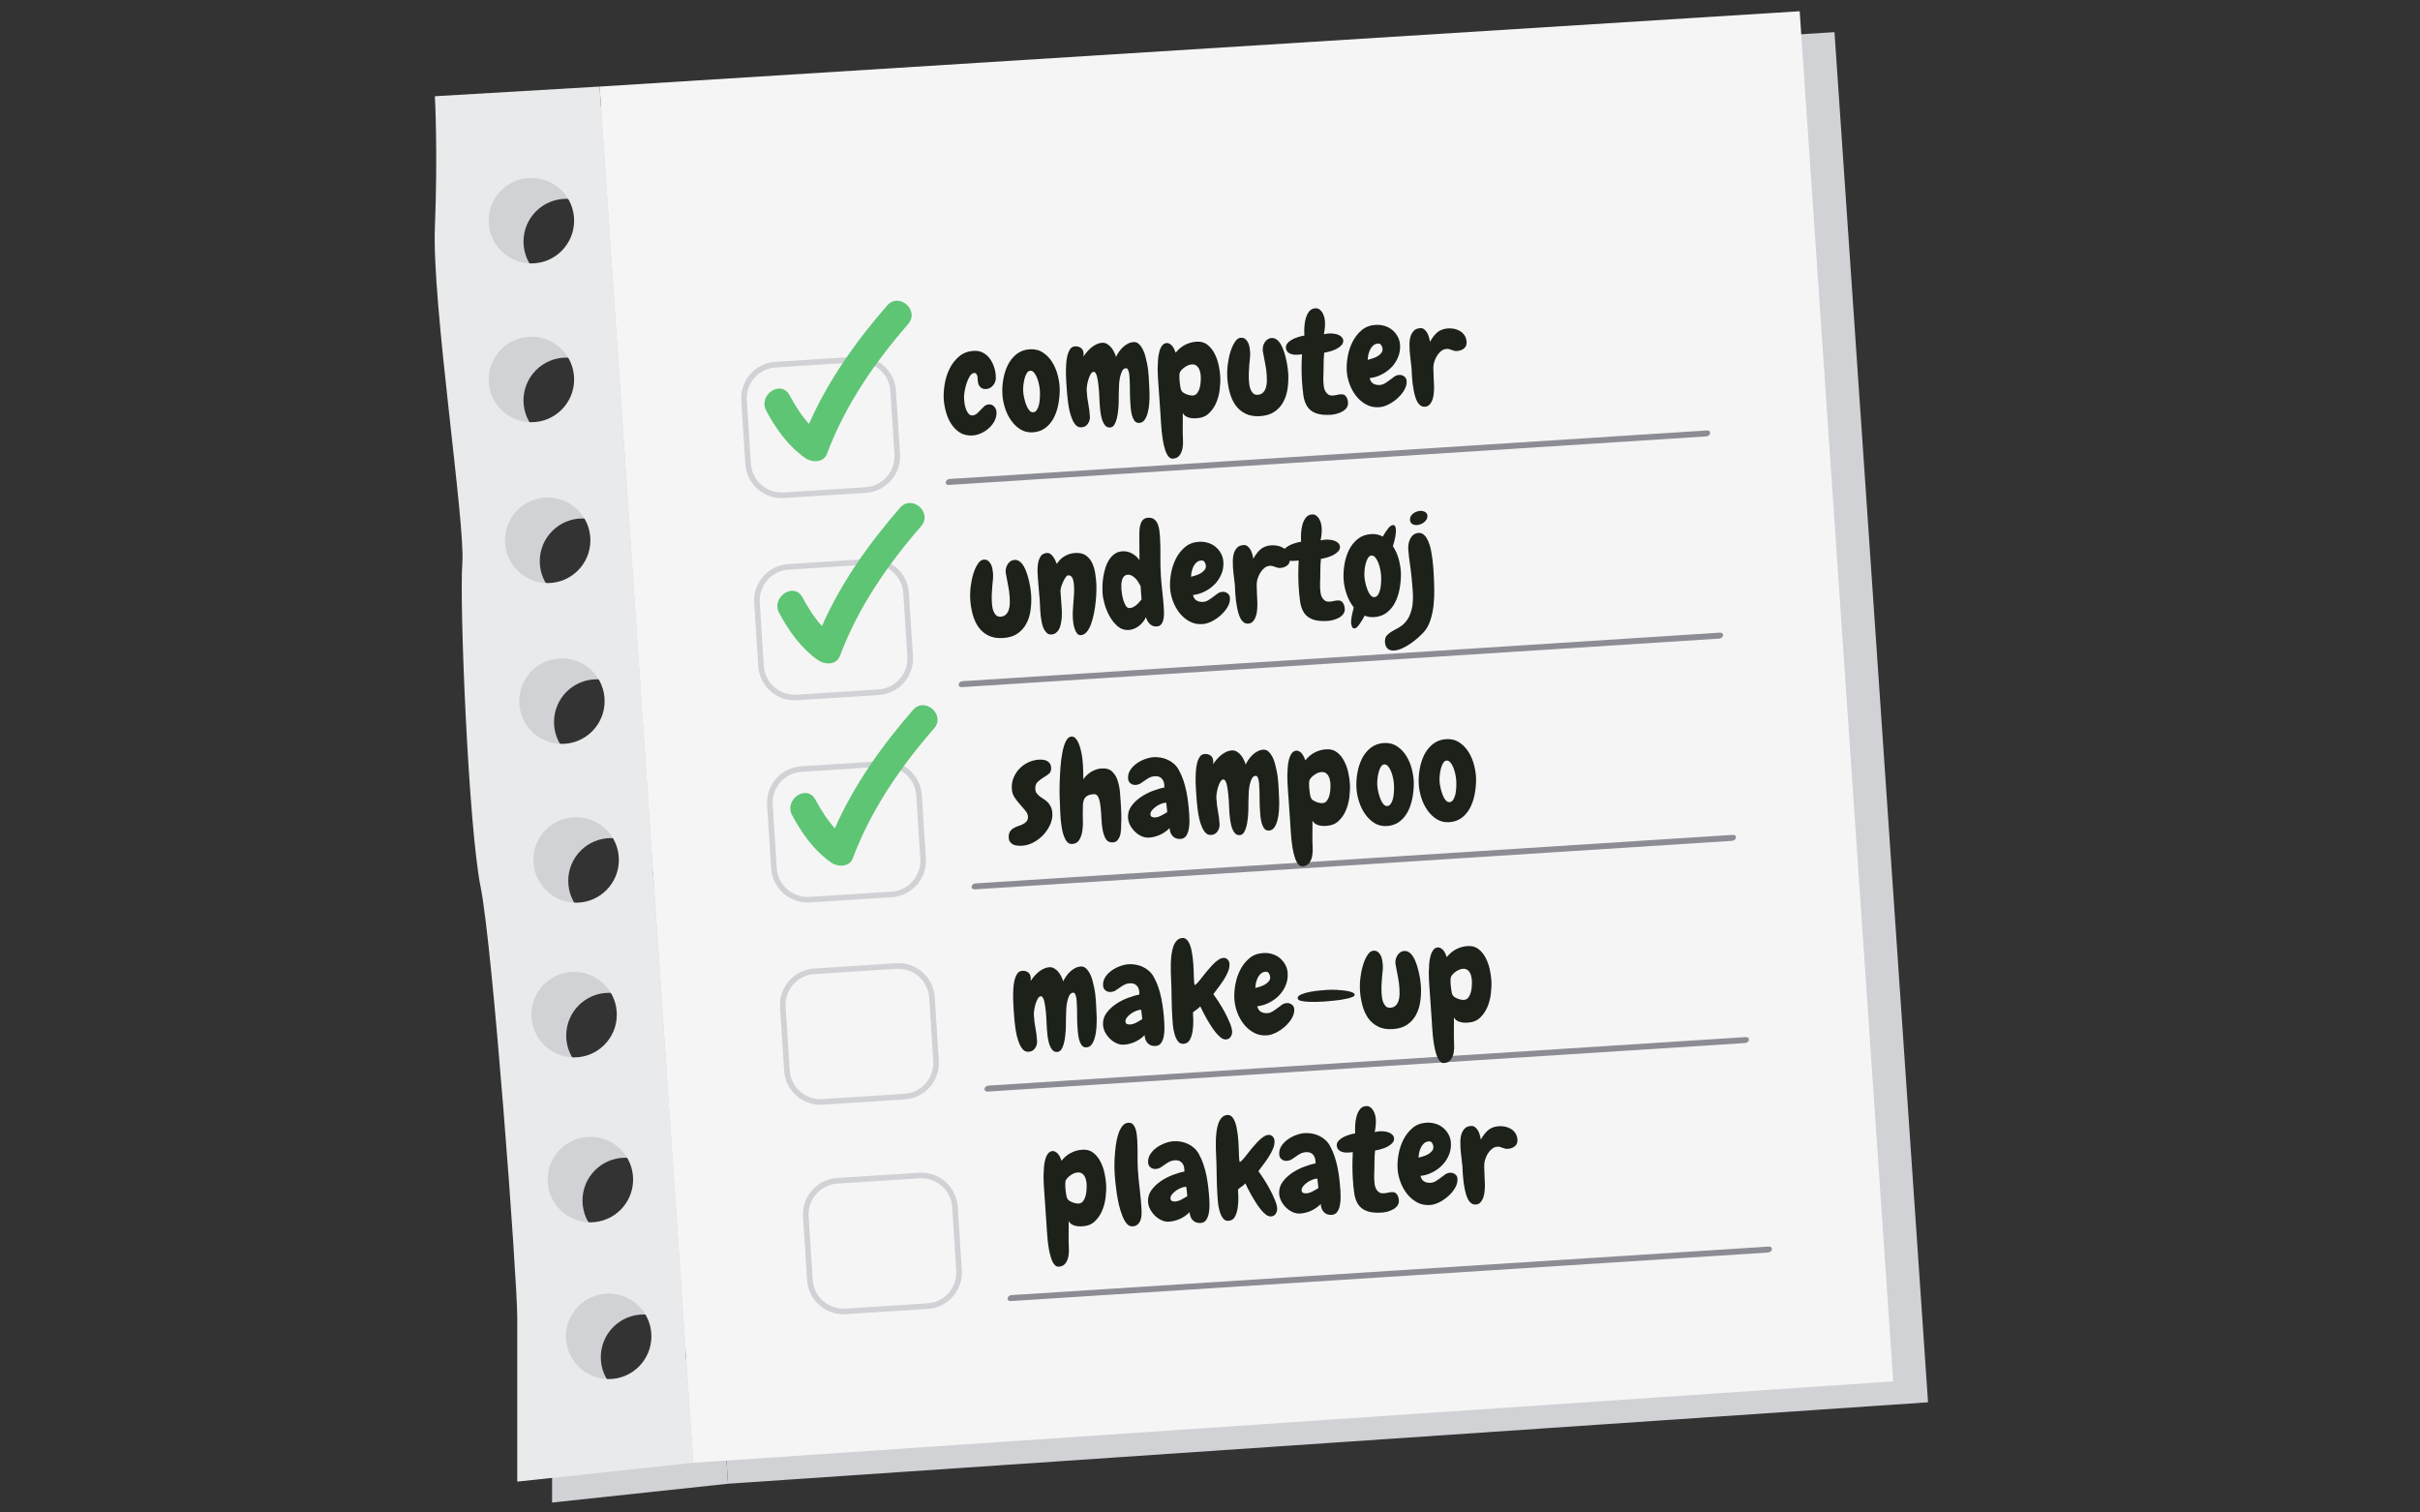
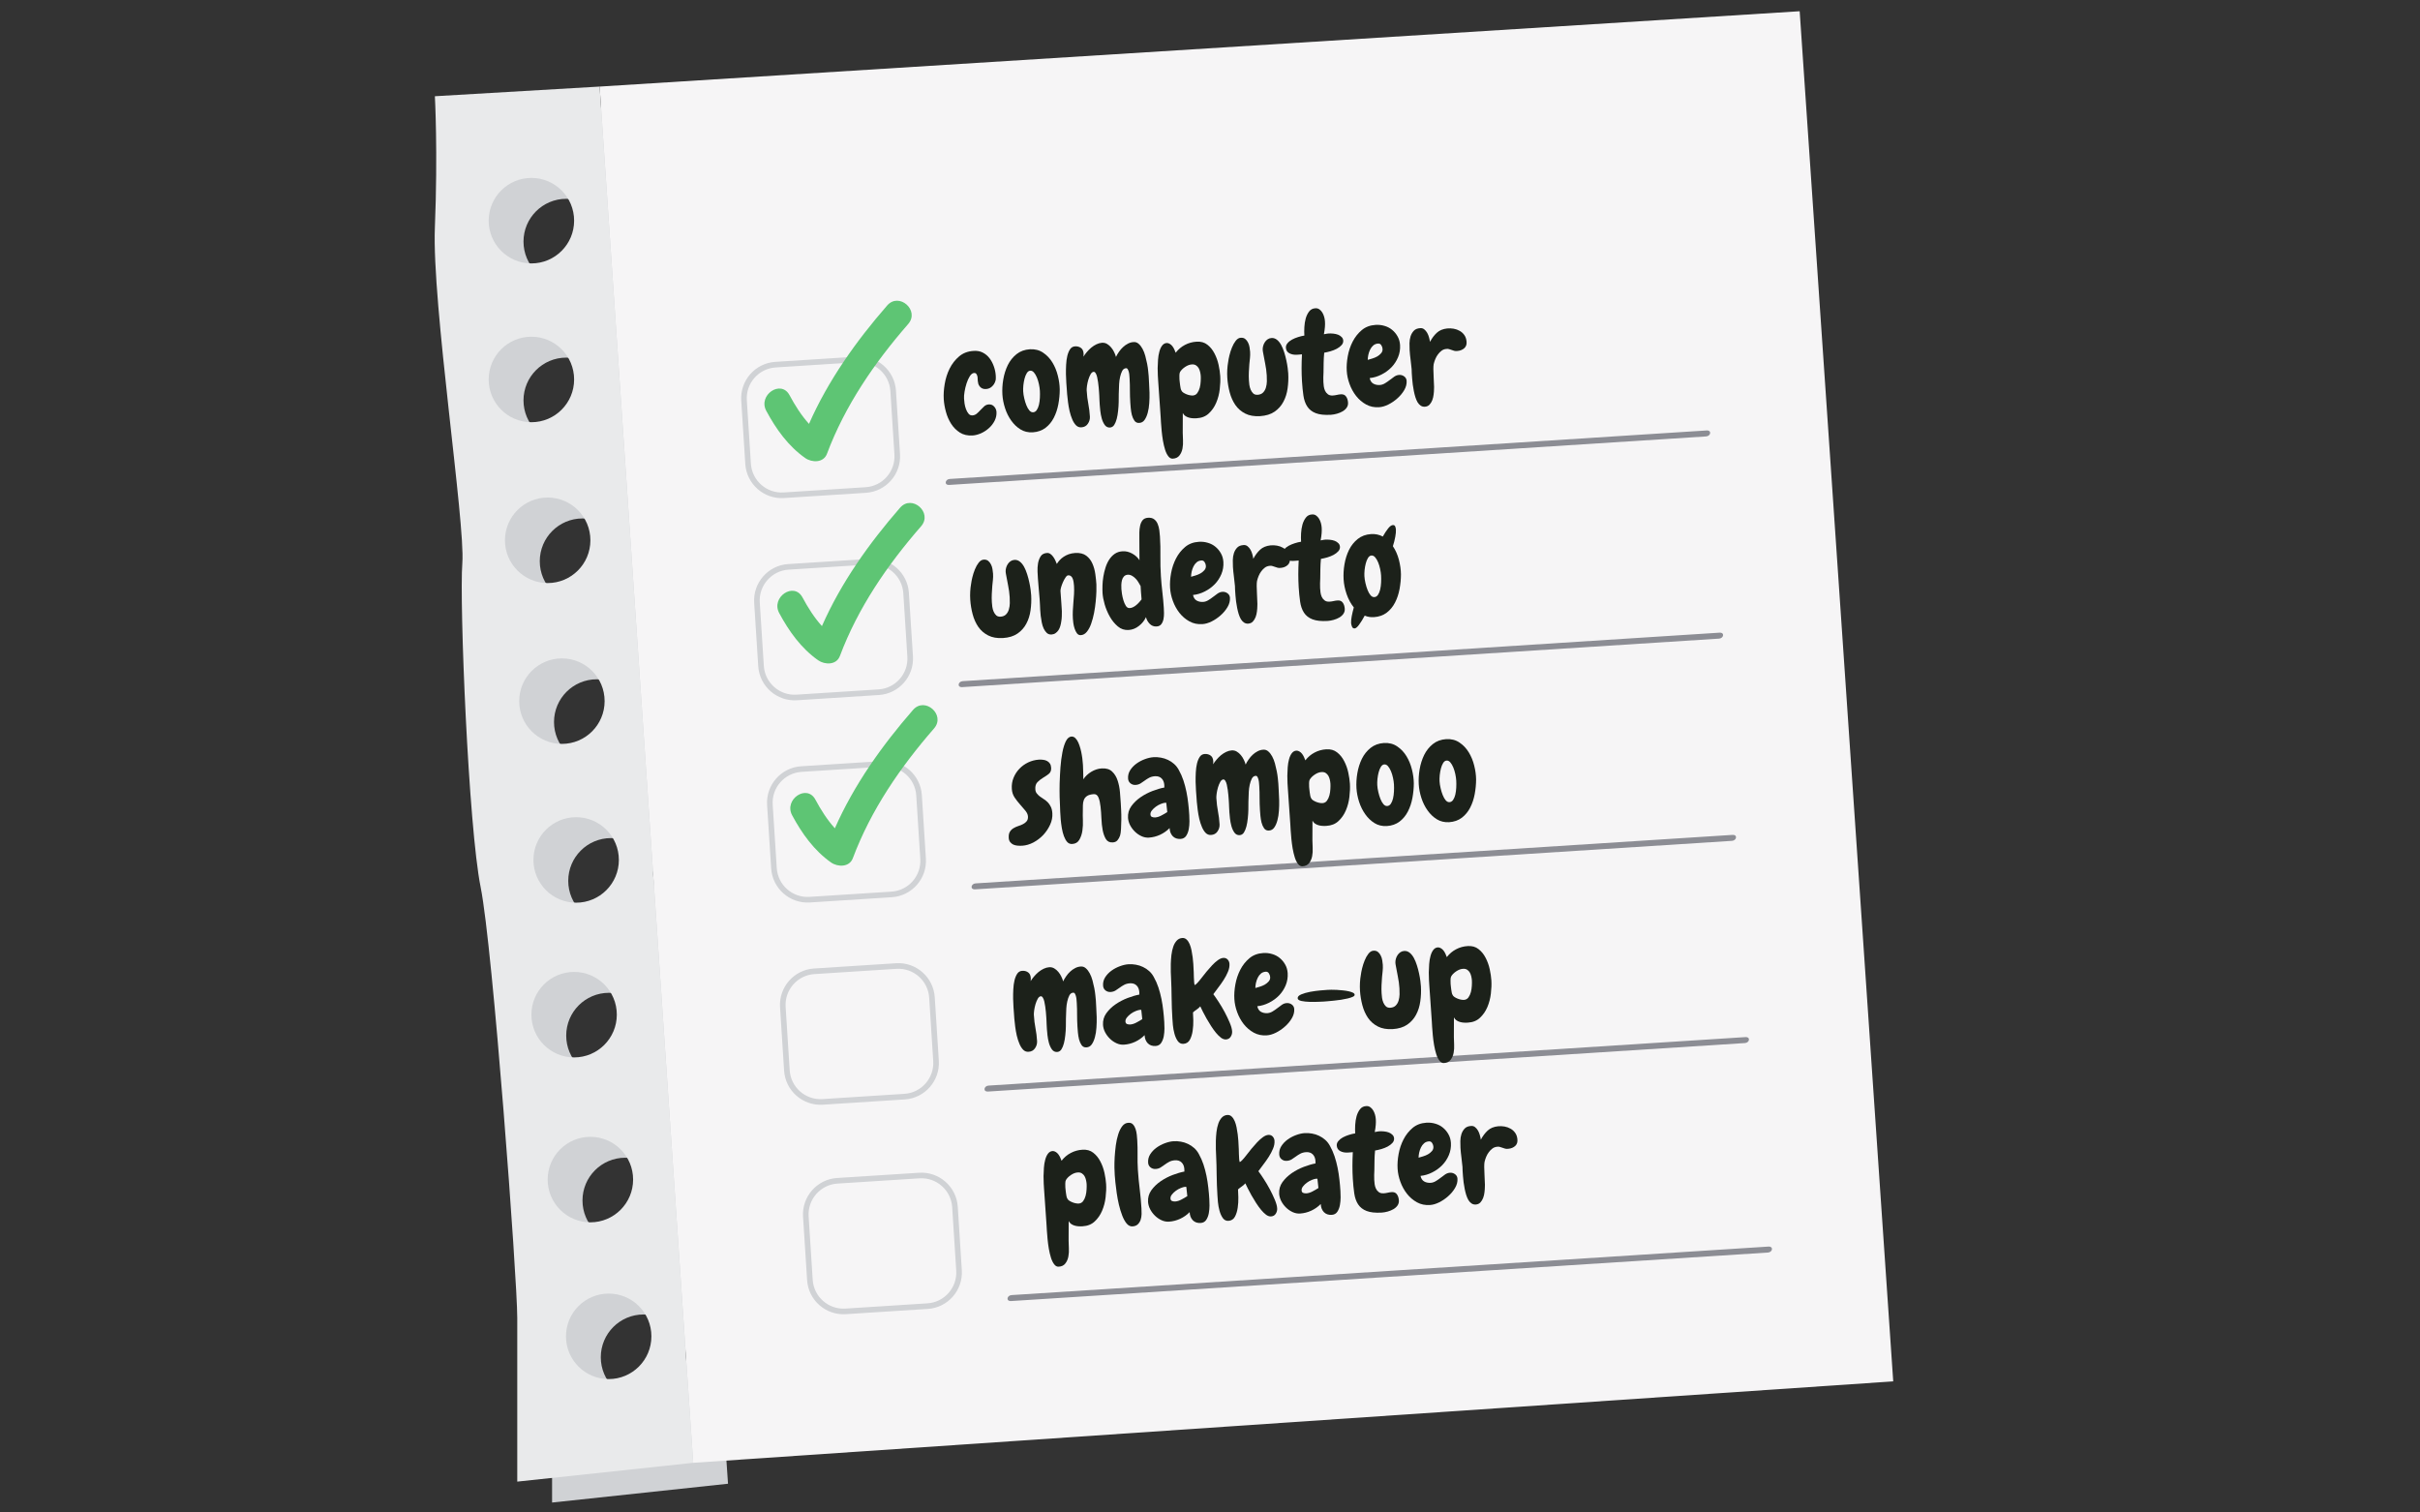
<svg xmlns="http://www.w3.org/2000/svg" width="800" zoomAndPan="magnify" viewBox="0 0 600 375" height="500" preserveAspectRatio="xMidYMid meet" version="1.0">
  <rect x="0" y="0" width="600" height="375" fill="#333333" stroke="none" />
  <defs>
    <g />
    <clipPath id="13799bb054">
      <path d="M 157 7 L 478.176 7 L 478.176 368 L 157 368 Z M 157 7 " clip-rule="nonzero" />
    </clipPath>
    <clipPath id="05c1c5e0f6">
      <path d="M 116 26 L 181 26 L 181 372.531 L 116 372.531 Z M 116 26 " clip-rule="nonzero" />
    </clipPath>
    <clipPath id="73aff6bbe4">
      <path d="M 148 2.781 L 470 2.781 L 470 363 L 148 363 Z M 148 2.781 " clip-rule="nonzero" />
    </clipPath>
  </defs>
  <g clip-path="url(#13799bb054)">
-     <path fill="#d0d2d5" d="M 180.5 367.871 L 157.301 26.645 L 454.832 7.969 L 478.027 347.68 L 180.5 367.871 " fill-opacity="1" fill-rule="nonzero" />
-   </g>
+     </g>
  <g clip-path="url(#05c1c5e0f6)">
    <path fill="#d0d2d5" d="M 136.879 372.535 C 136.879 372.535 136.879 341.621 136.879 331.938 C 136.879 322.254 130.828 240.164 127.801 225.145 C 124.773 210.129 122.504 154.605 123.262 144.762 C 124.02 134.918 115.699 80.402 116.453 61.602 C 117.211 42.797 116.453 29.043 116.453 29.043 L 157.301 26.645 L 180.5 367.871 L 136.879 372.535 M 159.547 325.906 C 153.699 325.906 148.957 330.652 148.957 336.508 C 148.957 342.363 153.699 347.105 159.547 347.105 C 165.395 347.105 170.137 342.363 170.137 336.508 C 170.137 330.652 165.395 325.906 159.547 325.906 M 155.012 287.043 C 149.16 287.043 144.418 291.789 144.418 297.641 C 144.418 303.496 149.16 308.242 155.012 308.242 C 160.859 308.242 165.598 303.496 165.598 297.641 C 165.598 291.789 160.859 287.043 155.012 287.043 M 150.973 246.156 C 145.125 246.156 140.383 250.898 140.383 256.758 C 140.383 262.609 145.125 267.355 150.973 267.355 C 156.824 267.355 161.566 262.609 161.566 256.758 C 161.566 250.898 156.824 246.156 150.973 246.156 M 151.477 207.793 C 145.633 207.793 140.887 212.535 140.887 218.391 C 140.887 224.246 145.633 228.992 151.477 228.992 C 157.328 228.992 162.07 224.246 162.07 218.391 C 162.07 212.535 157.328 207.793 151.477 207.793 M 147.949 168.422 C 142.102 168.422 137.359 173.164 137.359 179.02 C 137.359 184.875 142.102 189.621 147.949 189.621 C 153.797 189.621 158.539 184.875 158.539 179.02 C 158.539 173.164 153.797 168.422 147.949 168.422 M 144.418 128.543 C 138.57 128.543 133.828 133.289 133.828 139.145 C 133.828 145 138.57 149.742 144.418 149.742 C 150.27 149.742 155.012 145 155.012 139.145 C 155.012 133.289 150.27 128.543 144.418 128.543 M 140.383 88.668 C 134.535 88.668 129.793 93.414 129.793 99.266 C 129.793 105.121 134.535 109.867 140.383 109.867 C 146.234 109.867 150.973 105.121 150.973 99.266 C 150.973 93.414 146.234 88.668 140.383 88.668 M 140.383 49.293 C 134.535 49.293 129.793 54.039 129.793 59.895 C 129.793 65.75 134.535 70.496 140.383 70.496 C 146.234 70.496 150.973 65.75 150.973 59.895 C 150.973 54.039 146.234 49.293 140.383 49.293 " fill-opacity="1" fill-rule="nonzero" />
  </g>
  <g clip-path="url(#73aff6bbe4)">
    <path fill="#f6f5f6" d="M 469.395 342.492 L 171.867 362.684 L 148.668 21.465 L 446.199 2.785 L 469.395 342.492 " fill-opacity="1" fill-rule="nonzero" />
  </g>
  <path fill="#e9eaeb" d="M 125.195 133.961 C 125.195 128.105 129.938 123.359 135.785 123.359 C 141.637 123.359 146.379 128.105 146.379 133.961 C 146.379 139.812 141.637 144.562 135.785 144.562 C 129.938 144.562 125.195 139.812 125.195 133.961 Z M 121.16 94.086 C 121.16 88.23 125.902 83.484 131.754 83.484 C 137.602 83.484 142.344 88.23 142.344 94.086 C 142.344 99.938 137.602 104.684 131.754 104.684 C 125.902 104.684 121.16 99.938 121.16 94.086 Z M 131.754 44.109 C 137.602 44.109 142.344 48.859 142.344 54.711 C 142.344 60.566 137.602 65.312 131.754 65.312 C 125.902 65.312 121.16 60.566 121.16 54.711 C 121.16 48.859 125.902 44.109 131.754 44.109 Z M 149.906 173.836 C 149.906 179.691 145.164 184.438 139.316 184.438 C 133.469 184.438 128.727 179.691 128.727 173.836 C 128.727 167.98 133.469 163.238 139.316 163.238 C 145.164 163.238 149.906 167.98 149.906 173.836 Z M 153.438 213.207 C 153.438 219.062 148.695 223.809 142.848 223.809 C 136.996 223.809 132.258 219.062 132.258 213.207 C 132.258 207.355 136.996 202.609 142.848 202.609 C 148.695 202.609 153.438 207.355 153.438 213.207 Z M 156.969 292.457 C 156.969 298.312 152.223 303.059 146.379 303.059 C 140.527 303.059 135.785 298.312 135.785 292.457 C 135.785 286.602 140.527 281.859 146.379 281.859 C 152.223 281.859 156.969 286.602 156.969 292.457 Z M 161.504 331.324 C 161.504 337.18 156.766 341.926 150.914 341.926 C 145.066 341.926 140.324 337.18 140.324 331.324 C 140.324 325.469 145.066 320.727 150.914 320.727 C 156.766 320.727 161.504 325.469 161.504 331.324 Z M 131.754 251.57 C 131.754 245.719 136.492 240.973 142.344 240.973 C 148.191 240.973 152.93 245.719 152.93 251.57 C 152.93 257.426 148.191 262.172 142.344 262.172 C 136.492 262.172 131.754 257.426 131.754 251.57 Z M 171.867 362.684 L 148.668 21.461 L 107.82 23.859 C 107.82 23.859 108.578 37.613 107.82 56.418 C 107.066 75.219 115.387 129.734 114.629 139.578 C 113.871 149.418 116.141 204.941 119.168 219.961 C 122.195 234.977 128.246 317.074 128.246 326.754 C 128.246 336.438 128.246 367.348 128.246 367.348 L 171.867 362.684 " fill-opacity="1" fill-rule="nonzero" />
  <path fill="#d0d2d5" d="M 192.301 91.105 C 188.098 91.375 184.895 95.02 185.164 99.227 L 186.172 114.953 C 186.441 119.16 190.082 122.367 194.285 122.098 L 214.621 120.797 C 218.824 120.523 222.027 116.883 221.758 112.672 L 220.754 96.945 C 220.48 92.738 216.844 89.531 212.637 89.801 Z M 214.707 122.184 L 194.375 123.484 C 189.402 123.801 185.102 120.016 184.785 115.043 L 183.777 99.316 C 183.461 94.344 187.246 90.035 192.215 89.719 L 212.547 88.418 C 217.52 88.098 221.82 91.883 222.141 96.859 L 223.145 112.586 C 223.461 117.555 219.68 121.863 214.707 122.184 " fill-opacity="1" fill-rule="nonzero" />
  <path fill="#8c8d94" d="M 235.375 120.23 C 265.844 118.277 296.312 116.324 326.777 114.371 C 358.801 112.32 390.828 110.266 422.855 108.215 C 422.91 108.211 422.961 108.207 423.016 108.203 C 424.16 108.129 424.469 106.637 423.105 106.727 C 392.637 108.68 362.172 110.633 331.703 112.586 C 299.68 114.637 267.652 116.691 235.629 118.742 C 235.57 118.746 235.516 118.75 235.465 118.75 C 234.316 118.828 234.016 120.316 235.375 120.23 " fill-opacity="1" fill-rule="nonzero" />
  <path fill="#5ec574" d="M 219.953 75.746 C 212.254 84.578 205.32 94.336 200.578 105.094 C 198.668 102.98 197.133 100.551 195.75 97.977 C 193.629 94.031 187.879 97.945 189.984 101.863 C 192.398 106.355 195.422 110.602 199.633 113.562 C 201.277 114.719 204.172 114.805 205.031 112.512 C 209.523 100.539 216.809 89.934 225.168 80.34 C 228.117 76.957 222.902 72.363 219.953 75.746 " fill-opacity="1" fill-rule="nonzero" />
  <path fill="#d0d2d5" d="M 195.508 141.238 C 191.305 141.508 188.105 145.156 188.375 149.363 L 189.379 165.09 C 189.648 169.297 193.289 172.504 197.492 172.23 L 217.824 170.93 C 222.031 170.66 225.234 167.016 224.965 162.809 L 223.961 147.082 C 223.691 142.875 220.051 139.668 215.844 139.938 Z M 217.918 172.316 L 197.578 173.621 C 192.609 173.938 188.309 170.152 187.992 165.18 L 186.984 149.449 C 186.668 144.477 190.449 140.172 195.422 139.852 L 215.758 138.551 C 220.727 138.23 225.027 142.02 225.344 146.992 L 226.352 162.719 C 226.672 167.691 222.883 172 217.918 172.316 " fill-opacity="1" fill-rule="nonzero" />
  <path fill="#8c8d94" d="M 238.586 170.363 C 269.051 168.41 299.52 166.457 329.988 164.504 C 362.012 162.453 394.035 160.402 426.062 158.348 C 426.117 158.348 426.172 158.344 426.227 158.336 C 427.371 158.262 427.676 156.773 426.312 156.863 C 395.844 158.812 365.379 160.766 334.914 162.719 C 302.887 164.77 270.859 166.824 238.836 168.875 C 238.781 168.879 238.727 168.883 238.672 168.887 C 237.527 168.961 237.219 170.449 238.586 170.363 " fill-opacity="1" fill-rule="nonzero" />
  <path fill="#5ec574" d="M 223.16 125.883 C 215.461 134.715 208.527 144.469 203.785 155.23 C 201.875 153.113 200.34 150.688 198.957 148.113 C 196.836 144.168 191.086 148.078 193.191 152 C 195.605 156.492 198.629 160.738 202.84 163.699 C 204.484 164.855 207.375 164.941 208.238 162.648 C 212.73 150.672 220.016 140.066 228.375 130.477 C 231.32 127.094 226.109 122.5 223.16 125.883 " fill-opacity="1" fill-rule="nonzero" />
  <path fill="#d0d2d5" d="M 198.719 191.375 C 194.512 191.645 191.309 195.289 191.578 199.5 L 192.586 215.223 C 192.855 219.434 196.496 222.637 200.699 222.367 L 221.035 221.066 C 225.238 220.797 228.441 217.152 228.172 212.941 L 227.168 197.215 C 226.898 193.008 223.258 189.805 219.051 190.074 Z M 221.121 222.453 L 200.785 223.758 C 195.82 224.074 191.516 220.285 191.199 215.312 L 190.191 199.586 C 189.875 194.613 193.66 190.309 198.629 189.988 L 218.965 188.688 C 223.934 188.367 228.234 192.156 228.555 197.129 L 229.559 212.855 C 229.879 217.828 226.094 222.133 221.121 222.453 " fill-opacity="1" fill-rule="nonzero" />
  <path fill="#8c8d94" d="M 241.789 220.5 C 272.258 218.547 302.727 216.594 333.191 214.645 C 365.219 212.59 397.242 210.539 429.266 208.484 C 429.32 208.48 429.379 208.477 429.43 208.473 C 430.578 208.398 430.883 206.91 429.52 207 C 399.051 208.949 368.582 210.902 338.117 212.855 C 306.094 214.906 274.066 216.961 242.039 219.012 C 241.984 219.016 241.934 219.02 241.875 219.023 C 240.73 219.098 240.426 220.586 241.789 220.5 " fill-opacity="1" fill-rule="nonzero" />
  <path fill="#5ec574" d="M 226.367 176.016 C 218.668 184.852 211.734 194.602 206.992 205.363 C 205.082 203.25 203.547 200.824 202.16 198.246 C 200.043 194.305 194.293 198.215 196.398 202.137 C 198.812 206.625 201.832 210.875 206.043 213.836 C 207.691 214.992 210.586 215.074 211.445 212.785 C 215.938 200.809 223.223 190.203 231.582 180.609 C 234.527 177.23 229.312 172.637 226.367 176.016 " fill-opacity="1" fill-rule="nonzero" />
  <path fill="#d0d2d5" d="M 201.922 241.512 C 197.719 241.781 194.516 245.426 194.785 249.633 L 195.793 265.359 C 196.062 269.57 199.699 272.773 203.902 272.504 L 224.242 271.203 C 228.445 270.93 231.648 267.285 231.379 263.078 L 230.375 247.352 C 230.105 243.145 226.465 239.941 222.258 240.211 Z M 224.332 272.59 L 203.992 273.895 C 199.027 274.211 194.723 270.422 194.406 265.449 L 193.398 249.723 C 193.078 244.75 196.867 240.441 201.836 240.125 L 222.172 238.82 C 227.141 238.504 231.441 242.293 231.758 247.266 L 232.766 262.992 C 233.082 267.965 229.301 272.27 224.332 272.59 " fill-opacity="1" fill-rule="nonzero" />
  <path fill="#8c8d94" d="M 244.996 270.633 C 275.465 268.68 305.93 266.73 336.398 264.777 C 368.426 262.723 400.449 260.672 432.477 258.621 C 432.531 258.613 432.582 258.613 432.641 258.609 C 433.785 258.535 434.09 257.047 432.723 257.137 C 402.258 259.086 371.793 261.039 341.324 262.992 C 309.301 265.043 277.273 267.098 245.246 269.148 C 245.195 269.152 245.141 269.156 245.086 269.156 C 243.938 269.23 243.637 270.723 244.996 270.633 " fill-opacity="1" fill-rule="nonzero" />
  <path fill="#d0d2d5" d="M 207.629 293.453 C 203.426 293.723 200.223 297.367 200.488 301.578 L 201.496 317.301 C 201.766 321.512 205.406 324.719 209.609 324.445 L 229.945 323.145 C 234.152 322.875 237.352 319.23 237.082 315.023 L 236.078 299.297 C 235.809 295.086 232.168 291.883 227.965 292.152 Z M 230.035 324.531 L 209.699 325.832 C 204.73 326.152 200.426 322.363 200.109 317.391 L 199.102 301.668 C 198.785 296.691 202.57 292.387 207.539 292.066 L 227.875 290.766 C 232.844 290.445 237.145 294.234 237.465 299.207 L 238.469 314.934 C 238.789 319.906 235.004 324.215 230.035 324.531 " fill-opacity="1" fill-rule="nonzero" />
  <path fill="#8c8d94" d="M 250.703 322.578 C 281.172 320.625 311.637 318.672 342.105 316.719 C 374.129 314.668 406.156 312.613 438.18 310.562 C 438.238 310.559 438.289 310.555 438.344 310.551 C 439.488 310.477 439.793 308.988 438.43 309.074 C 407.965 311.027 377.496 312.98 347.031 314.934 C 315.008 316.984 282.977 319.039 250.953 321.09 C 250.898 321.094 250.844 321.098 250.789 321.102 C 249.645 321.172 249.34 322.664 250.703 322.578 " fill-opacity="1" fill-rule="nonzero" />
  <g fill="#1c211a" fill-opacity="1">
    <g transform="translate(234.175, 107.55)">
      <g>
        <path d="M 12.719 -13.781 C 12.719 -13.664 12.711 -13.547 12.703 -13.422 C 12.691 -13.297 12.66 -13.176 12.609 -13.062 C 12.453 -12.539 12.172 -12.094 11.766 -11.719 C 11.367 -11.344 10.879 -11.133 10.297 -11.094 C 9.41 -11.039 8.781 -11.441 8.406 -12.297 C 8.363 -12.41 8.336 -12.535 8.328 -12.672 C 8.316 -12.816 8.289 -12.969 8.25 -13.125 L 8.188 -14.109 C 8.125 -14.422 8.031 -14.66 7.906 -14.828 C 7.789 -15.004 7.598 -15.086 7.328 -15.078 C 6.941 -15.047 6.586 -14.773 6.266 -14.266 C 5.953 -13.766 5.688 -13.176 5.469 -12.5 C 5.25 -11.82 5.082 -11.129 4.969 -10.422 C 4.852 -9.711 4.812 -9.145 4.844 -8.719 C 4.863 -8.383 4.906 -7.977 4.969 -7.5 C 5.039 -7.02 5.16 -6.555 5.328 -6.109 C 5.492 -5.66 5.707 -5.281 5.969 -4.969 C 6.227 -4.664 6.551 -4.531 6.938 -4.562 C 7.312 -4.582 7.656 -4.719 7.969 -4.969 C 8.281 -5.227 8.582 -5.52 8.875 -5.844 C 9.145 -6.133 9.445 -6.438 9.781 -6.75 C 10.113 -7.07 10.508 -7.25 10.969 -7.281 C 11.52 -7.312 11.969 -7.133 12.312 -6.75 C 12.664 -6.363 12.859 -5.91 12.891 -5.391 C 12.93 -4.641 12.773 -3.914 12.422 -3.219 C 12.066 -2.531 11.598 -1.926 11.016 -1.406 C 10.441 -0.883 9.789 -0.457 9.062 -0.125 C 8.332 0.195 7.629 0.379 6.953 0.422 C 5.734 0.492 4.688 0.254 3.812 -0.297 C 2.938 -0.859 2.211 -1.586 1.641 -2.484 C 1.066 -3.391 0.633 -4.383 0.344 -5.469 C 0.051 -6.551 -0.125 -7.586 -0.188 -8.578 C -0.258 -9.723 -0.18 -10.973 0.047 -12.328 C 0.273 -13.691 0.68 -14.969 1.266 -16.156 C 1.859 -17.344 2.641 -18.348 3.609 -19.172 C 4.578 -20.004 5.773 -20.461 7.203 -20.547 C 8.078 -20.609 8.844 -20.469 9.5 -20.125 C 10.164 -19.781 10.723 -19.312 11.172 -18.719 C 11.617 -18.125 11.973 -17.453 12.234 -16.703 C 12.504 -15.953 12.66 -15.203 12.703 -14.453 C 12.711 -14.348 12.719 -14.238 12.719 -14.125 C 12.727 -14.008 12.727 -13.895 12.719 -13.781 Z M 12.719 -13.781 " />
      </g>
    </g>
  </g>
  <g fill="#1c211a" fill-opacity="1">
    <g transform="translate(248.573, 106.658)">
      <g>
        <path d="M 7.484 0.531 C 6.328 0.594 5.305 0.348 4.422 -0.203 C 3.535 -0.754 2.77 -1.488 2.125 -2.406 C 1.477 -3.32 0.973 -4.344 0.609 -5.469 C 0.242 -6.602 0.023 -7.734 -0.047 -8.859 C -0.117 -10.055 -0.047 -11.297 0.172 -12.578 C 0.391 -13.867 0.766 -15.055 1.297 -16.141 C 1.836 -17.223 2.555 -18.125 3.453 -18.844 C 4.359 -19.57 5.461 -19.977 6.766 -20.062 C 8.023 -20.133 9.117 -19.852 10.047 -19.219 C 10.984 -18.594 11.754 -17.781 12.359 -16.781 C 12.961 -15.789 13.41 -14.695 13.703 -13.5 C 14.004 -12.312 14.16 -11.172 14.172 -10.078 C 14.172 -8.891 14.055 -7.676 13.828 -6.438 C 13.598 -5.207 13.223 -4.086 12.703 -3.078 C 12.191 -2.078 11.504 -1.242 10.641 -0.578 C 9.773 0.078 8.723 0.445 7.484 0.531 Z M 6.859 -14.75 C 6.523 -14.727 6.238 -14.523 6 -14.141 C 5.77 -13.766 5.586 -13.316 5.453 -12.797 C 5.316 -12.273 5.219 -11.723 5.156 -11.141 C 5.102 -10.566 5.086 -10.066 5.109 -9.641 C 5.141 -9.098 5.227 -8.516 5.375 -7.891 C 5.52 -7.266 5.695 -6.691 5.906 -6.172 C 6.113 -5.648 6.359 -5.223 6.641 -4.891 C 6.922 -4.566 7.234 -4.414 7.578 -4.438 C 7.93 -4.457 8.227 -4.641 8.469 -4.984 C 8.707 -5.336 8.891 -5.773 9.016 -6.297 C 9.141 -6.828 9.219 -7.406 9.25 -8.031 C 9.281 -8.656 9.281 -9.238 9.25 -9.781 C 9.219 -10.281 9.141 -10.82 9.016 -11.406 C 8.891 -12 8.723 -12.547 8.516 -13.047 C 8.305 -13.555 8.062 -13.973 7.781 -14.297 C 7.508 -14.617 7.203 -14.77 6.859 -14.75 Z M 6.859 -14.75 " />
      </g>
    </g>
  </g>
  <g fill="#1c211a" fill-opacity="1">
    <g transform="translate(264.017, 105.701)">
      <g>
        <path d="M 20.781 -12.453 C 20.801 -12.023 20.832 -11.445 20.875 -10.719 C 20.926 -9.988 20.961 -9.195 20.984 -8.344 C 21.004 -7.488 20.984 -6.625 20.922 -5.75 C 20.867 -4.875 20.742 -4.082 20.547 -3.375 C 20.359 -2.664 20.098 -2.07 19.766 -1.594 C 19.441 -1.125 19 -0.875 18.438 -0.844 C 17.938 -0.812 17.539 -0.992 17.25 -1.391 C 16.969 -1.797 16.754 -2.273 16.609 -2.828 C 16.473 -3.391 16.379 -3.957 16.328 -4.531 C 16.273 -5.102 16.238 -5.562 16.219 -5.906 C 16.156 -6.914 16.125 -7.906 16.125 -8.875 C 16.133 -9.852 16.109 -10.848 16.047 -11.859 C 16.035 -11.973 16.02 -12.176 16 -12.469 C 15.988 -12.758 15.953 -13.047 15.891 -13.328 C 15.828 -13.617 15.738 -13.875 15.625 -14.094 C 15.508 -14.32 15.352 -14.426 15.156 -14.406 C 14.75 -14.383 14.43 -14.156 14.203 -13.719 C 13.984 -13.289 13.812 -12.789 13.688 -12.219 C 13.562 -11.645 13.484 -11.078 13.453 -10.516 C 13.422 -9.961 13.406 -9.555 13.406 -9.297 C 13.375 -8.992 13.359 -8.551 13.359 -7.969 C 13.359 -7.383 13.352 -6.738 13.344 -6.031 C 13.332 -5.332 13.285 -4.613 13.203 -3.875 C 13.129 -3.133 13.016 -2.461 12.859 -1.859 C 12.703 -1.254 12.492 -0.75 12.234 -0.344 C 11.973 0.051 11.625 0.266 11.188 0.297 C 10.656 0.328 10.223 0.117 9.891 -0.328 C 9.566 -0.785 9.316 -1.328 9.141 -1.953 C 8.973 -2.578 8.852 -3.211 8.781 -3.859 C 8.707 -4.504 8.66 -5.004 8.641 -5.359 C 8.617 -5.742 8.598 -6.117 8.578 -6.484 C 8.566 -6.848 8.551 -7.223 8.531 -7.609 C 8.52 -7.766 8.504 -8.02 8.484 -8.375 C 8.461 -8.738 8.43 -9.141 8.391 -9.578 C 8.359 -10.016 8.305 -10.469 8.234 -10.938 C 8.172 -11.406 8.094 -11.832 8 -12.219 C 7.914 -12.602 7.797 -12.914 7.641 -13.156 C 7.492 -13.406 7.328 -13.523 7.141 -13.516 C 6.848 -13.492 6.594 -13.289 6.375 -12.906 C 6.156 -12.52 5.969 -12.066 5.812 -11.547 C 5.664 -11.035 5.555 -10.531 5.484 -10.031 C 5.422 -9.531 5.395 -9.164 5.406 -8.938 L 5.422 -8.734 C 5.484 -7.648 5.613 -6.598 5.812 -5.578 C 6.008 -4.555 6.141 -3.504 6.203 -2.422 C 6.242 -1.785 6.078 -1.191 5.703 -0.641 C 5.336 -0.086 4.797 0.207 4.078 0.25 C 3.566 0.281 3.129 0.113 2.766 -0.25 C 2.398 -0.625 2.086 -1.117 1.828 -1.734 C 1.566 -2.348 1.348 -3.023 1.172 -3.766 C 1.004 -4.516 0.875 -5.254 0.781 -5.984 C 0.688 -6.711 0.613 -7.375 0.562 -7.969 C 0.52 -8.562 0.488 -9.004 0.469 -9.297 C 0.445 -9.641 0.41 -10.133 0.359 -10.781 C 0.316 -11.438 0.285 -12.145 0.266 -12.906 C 0.254 -13.664 0.27 -14.453 0.312 -15.266 C 0.352 -16.078 0.453 -16.812 0.609 -17.469 C 0.773 -18.133 1.004 -18.688 1.297 -19.125 C 1.598 -19.562 2.008 -19.797 2.531 -19.828 C 3.102 -19.859 3.586 -19.727 3.984 -19.438 C 4.379 -19.156 4.598 -18.695 4.641 -18.062 C 4.648 -17.926 4.648 -17.789 4.641 -17.656 C 4.629 -17.52 4.617 -17.391 4.609 -17.266 C 4.836 -17.648 5.117 -18.035 5.453 -18.422 C 5.785 -18.816 6.148 -19.18 6.547 -19.516 C 6.953 -19.848 7.383 -20.125 7.844 -20.344 C 8.301 -20.562 8.766 -20.688 9.234 -20.719 C 9.691 -20.738 10.102 -20.641 10.469 -20.422 C 10.844 -20.203 11.176 -19.914 11.469 -19.562 C 11.77 -19.207 12.02 -18.816 12.219 -18.391 C 12.426 -17.973 12.578 -17.578 12.672 -17.203 C 12.867 -17.629 13.117 -18.055 13.422 -18.484 C 13.723 -18.922 14.055 -19.305 14.422 -19.641 C 14.785 -19.984 15.191 -20.27 15.641 -20.5 C 16.086 -20.738 16.562 -20.867 17.062 -20.891 C 17.531 -20.922 17.941 -20.773 18.297 -20.453 C 18.66 -20.141 18.977 -19.727 19.25 -19.219 C 19.531 -18.707 19.758 -18.125 19.938 -17.469 C 20.113 -16.812 20.266 -16.164 20.391 -15.531 C 20.516 -14.895 20.602 -14.301 20.656 -13.75 C 20.719 -13.207 20.758 -12.773 20.781 -12.453 Z M 20.781 -12.453 " />
      </g>
    </g>
  </g>
  <g fill="#1c211a" fill-opacity="1">
    <g transform="translate(286.71, 104.295)">
      <g>
        <path d="M 15.828 -11.062 C 15.891 -10.07 15.848 -8.977 15.703 -7.781 C 15.566 -6.594 15.273 -5.477 14.828 -4.438 C 14.391 -3.406 13.781 -2.523 13 -1.797 C 12.227 -1.066 11.223 -0.664 9.984 -0.594 C 9.672 -0.57 9.344 -0.57 9 -0.594 C 8.664 -0.613 8.336 -0.672 8.016 -0.766 C 7.703 -0.859 7.414 -0.992 7.156 -1.172 C 6.906 -1.348 6.703 -1.586 6.547 -1.891 L 6.531 2.984 C 6.539 3.492 6.562 4.109 6.594 4.828 C 6.633 5.547 6.594 6.238 6.469 6.906 C 6.344 7.57 6.094 8.145 5.719 8.625 C 5.352 9.113 4.805 9.379 4.078 9.422 C 3.648 9.453 3.273 9.254 2.953 8.828 C 2.629 8.41 2.363 7.867 2.156 7.203 C 1.945 6.535 1.77 5.789 1.625 4.969 C 1.488 4.145 1.383 3.352 1.312 2.594 C 1.238 1.832 1.18 1.133 1.141 0.5 C 1.109 -0.125 1.082 -0.582 1.062 -0.875 C 0.969 -2.383 0.863 -3.883 0.75 -5.375 C 0.633 -6.863 0.531 -8.363 0.438 -9.875 C 0.414 -10.145 0.391 -10.566 0.359 -11.141 C 0.328 -11.711 0.312 -12.336 0.312 -13.016 C 0.32 -13.691 0.352 -14.391 0.406 -15.109 C 0.457 -15.836 0.566 -16.504 0.734 -17.109 C 0.898 -17.723 1.129 -18.223 1.422 -18.609 C 1.723 -19.004 2.098 -19.219 2.547 -19.25 C 2.828 -19.258 3.086 -19.188 3.328 -19.031 C 3.578 -18.883 3.797 -18.688 3.984 -18.438 C 4.172 -18.188 4.328 -17.922 4.453 -17.641 C 4.578 -17.359 4.688 -17.094 4.781 -16.844 C 5.426 -17.676 6.191 -18.32 7.078 -18.781 C 7.961 -19.25 8.922 -19.516 9.953 -19.578 C 11.023 -19.648 11.922 -19.398 12.641 -18.828 C 13.367 -18.266 13.957 -17.539 14.406 -16.656 C 14.863 -15.781 15.203 -14.836 15.422 -13.828 C 15.641 -12.816 15.773 -11.895 15.828 -11.062 Z M 11 -11.047 C 10.977 -11.379 10.926 -11.719 10.844 -12.062 C 10.77 -12.406 10.648 -12.723 10.484 -13.016 C 10.316 -13.305 10.094 -13.539 9.812 -13.719 C 9.531 -13.895 9.188 -13.969 8.781 -13.938 C 8.238 -13.906 7.68 -13.695 7.109 -13.312 C 6.535 -12.926 6.117 -12.504 5.859 -12.047 C 5.754 -11.859 5.703 -11.562 5.703 -11.156 C 5.703 -10.75 5.707 -10.441 5.719 -10.234 C 5.727 -10.078 5.75 -9.867 5.781 -9.609 C 5.812 -9.348 5.844 -9.086 5.875 -8.828 C 5.914 -8.566 5.957 -8.312 6 -8.062 C 6.051 -7.812 6.117 -7.617 6.203 -7.484 C 6.273 -7.297 6.43 -7.117 6.672 -6.953 C 6.91 -6.797 7.172 -6.66 7.453 -6.547 C 7.734 -6.43 8.016 -6.348 8.297 -6.297 C 8.586 -6.242 8.832 -6.223 9.031 -6.234 C 9.5 -6.266 9.867 -6.469 10.141 -6.844 C 10.41 -7.219 10.613 -7.66 10.75 -8.172 C 10.883 -8.68 10.961 -9.203 10.984 -9.734 C 11.016 -10.266 11.02 -10.703 11 -11.047 Z M 11 -11.047 " />
      </g>
    </g>
  </g>
  <g fill="#1c211a" fill-opacity="1">
    <g transform="translate(304.21, 103.21)">
      <g>
        <path d="M 15.188 -10.625 C 15.258 -9.383 15.207 -8.148 15.031 -6.922 C 14.863 -5.691 14.516 -4.582 13.984 -3.594 C 13.461 -2.602 12.734 -1.785 11.797 -1.141 C 10.859 -0.492 9.656 -0.125 8.188 -0.031 C 6.75 0.051 5.531 -0.16 4.531 -0.672 C 3.531 -1.18 2.711 -1.891 2.078 -2.797 C 1.453 -3.711 0.984 -4.758 0.672 -5.938 C 0.359 -7.113 0.16 -8.32 0.078 -9.562 C -0.004 -10.906 0.07 -12.25 0.312 -13.594 C 0.352 -13.957 0.453 -14.461 0.609 -15.109 C 0.766 -15.766 0.973 -16.41 1.234 -17.047 C 1.492 -17.691 1.805 -18.25 2.172 -18.719 C 2.547 -19.195 2.961 -19.445 3.422 -19.469 C 3.867 -19.5 4.234 -19.398 4.516 -19.172 C 4.805 -18.941 5.039 -18.645 5.219 -18.281 C 5.406 -17.914 5.531 -17.523 5.594 -17.109 C 5.664 -16.703 5.711 -16.332 5.734 -16 C 5.766 -15.477 5.754 -14.969 5.703 -14.469 C 5.66 -13.969 5.609 -13.461 5.547 -12.953 C 5.504 -12.297 5.461 -11.625 5.422 -10.938 C 5.391 -10.258 5.395 -9.582 5.438 -8.906 C 5.457 -8.57 5.492 -8.195 5.547 -7.781 C 5.609 -7.363 5.719 -6.969 5.875 -6.594 C 6.039 -6.219 6.254 -5.906 6.516 -5.656 C 6.785 -5.414 7.145 -5.305 7.594 -5.328 C 8.176 -5.367 8.629 -5.555 8.953 -5.891 C 9.285 -6.234 9.52 -6.645 9.656 -7.125 C 9.801 -7.613 9.879 -8.125 9.891 -8.656 C 9.898 -9.195 9.891 -9.695 9.859 -10.156 C 9.797 -11.145 9.664 -12.113 9.469 -13.062 C 9.281 -14.008 9.098 -14.973 8.922 -15.953 C 8.891 -16.066 8.867 -16.223 8.859 -16.422 C 8.836 -16.754 8.875 -17.094 8.969 -17.438 C 9.062 -17.781 9.203 -18.094 9.391 -18.375 C 9.578 -18.664 9.812 -18.906 10.094 -19.094 C 10.375 -19.281 10.691 -19.383 11.047 -19.406 C 11.535 -19.438 11.984 -19.289 12.391 -18.969 C 12.797 -18.645 13.145 -18.211 13.438 -17.672 C 13.727 -17.141 13.977 -16.535 14.188 -15.859 C 14.406 -15.18 14.582 -14.516 14.719 -13.859 C 14.863 -13.203 14.973 -12.582 15.047 -12 C 15.117 -11.426 15.164 -10.969 15.188 -10.625 Z M 15.188 -10.625 " />
      </g>
    </g>
  </g>
  <g fill="#1c211a" fill-opacity="1">
    <g transform="translate(321.036, 102.168)">
      <g>
        <path d="M 8.953 0.672 C 7.348 0.766 6.086 0.629 5.172 0.266 C 4.266 -0.086 3.566 -0.633 3.078 -1.375 C 2.598 -2.113 2.281 -3.02 2.125 -4.094 C 1.969 -5.164 1.848 -6.363 1.766 -7.688 C 1.703 -8.75 1.672 -9.812 1.672 -10.875 C 1.672 -11.945 1.703 -13.094 1.766 -14.312 C 1.441 -14.301 1.191 -14.281 1.016 -14.25 C 0.836 -14.227 0.691 -14.219 0.578 -14.219 C -0.141 -14.164 -0.773 -14.281 -1.328 -14.562 C -1.879 -14.844 -2.176 -15.312 -2.219 -15.969 C -2.238 -16.375 -2.102 -16.742 -1.812 -17.078 C -1.531 -17.422 -1.16 -17.719 -0.703 -17.969 C -0.242 -18.219 0.254 -18.426 0.797 -18.594 C 1.336 -18.77 1.859 -18.895 2.359 -18.969 C 2.316 -19.602 2.316 -20.301 2.359 -21.062 C 2.398 -21.832 2.516 -22.555 2.703 -23.234 C 2.898 -23.91 3.188 -24.488 3.562 -24.969 C 3.938 -25.445 4.441 -25.703 5.078 -25.734 C 5.441 -25.766 5.77 -25.68 6.062 -25.484 C 6.352 -25.285 6.598 -25.023 6.797 -24.703 C 6.992 -24.391 7.148 -24.031 7.266 -23.625 C 7.379 -23.227 7.445 -22.836 7.469 -22.453 C 7.5 -22.004 7.492 -21.539 7.453 -21.062 C 7.422 -20.594 7.336 -20.004 7.203 -19.297 C 7.578 -19.367 7.832 -19.414 7.969 -19.438 C 8.102 -19.457 8.227 -19.473 8.344 -19.484 C 8.719 -19.504 9.113 -19.492 9.531 -19.453 C 9.957 -19.41 10.348 -19.32 10.703 -19.188 C 11.055 -19.051 11.352 -18.859 11.594 -18.609 C 11.844 -18.367 11.977 -18.066 12 -17.703 C 12.02 -17.297 11.879 -16.926 11.578 -16.594 C 11.273 -16.258 10.883 -15.961 10.406 -15.703 C 9.926 -15.453 9.406 -15.242 8.844 -15.078 C 8.289 -14.922 7.77 -14.801 7.281 -14.719 C 7.195 -13.801 7.148 -12.953 7.141 -12.172 C 7.129 -11.398 7.117 -10.613 7.109 -9.812 C 7.086 -9.426 7.07 -9.035 7.062 -8.641 C 7.051 -8.242 7.055 -7.848 7.078 -7.453 C 7.098 -7.148 7.129 -6.801 7.172 -6.406 C 7.223 -6.02 7.328 -5.648 7.484 -5.297 C 7.641 -4.953 7.875 -4.66 8.188 -4.422 C 8.5 -4.18 8.91 -4.078 9.422 -4.109 C 9.742 -4.129 10.066 -4.176 10.391 -4.25 C 10.723 -4.332 11.062 -4.383 11.406 -4.406 C 11.977 -4.445 12.406 -4.27 12.688 -3.875 C 12.977 -3.488 13.145 -2.977 13.188 -2.344 C 13.219 -1.875 13.102 -1.453 12.844 -1.078 C 12.582 -0.711 12.242 -0.41 11.828 -0.172 C 11.422 0.066 10.957 0.258 10.438 0.406 C 9.914 0.551 9.422 0.641 8.953 0.672 Z M 8.953 0.672 " />
      </g>
    </g>
  </g>
  <g fill="#1c211a" fill-opacity="1">
    <g transform="translate(333.984, 101.365)">
      <g>
        <path d="M 14.766 -6.938 C 14.816 -6.164 14.617 -5.398 14.172 -4.641 C 13.734 -3.891 13.164 -3.207 12.469 -2.594 C 11.781 -1.977 11.031 -1.469 10.219 -1.062 C 9.406 -0.664 8.648 -0.445 7.953 -0.406 C 6.766 -0.32 5.688 -0.547 4.719 -1.078 C 3.75 -1.617 2.922 -2.328 2.234 -3.203 C 1.547 -4.086 1.004 -5.078 0.609 -6.172 C 0.211 -7.266 -0.016 -8.344 -0.078 -9.406 C -0.148 -10.531 -0.066 -11.742 0.172 -13.047 C 0.41 -14.348 0.816 -15.555 1.391 -16.672 C 1.961 -17.785 2.711 -18.734 3.641 -19.516 C 4.566 -20.297 5.707 -20.727 7.062 -20.812 C 7.832 -20.863 8.578 -20.781 9.297 -20.562 C 10.016 -20.352 10.641 -20.023 11.172 -19.578 C 11.711 -19.141 12.16 -18.602 12.516 -17.969 C 12.879 -17.344 13.086 -16.625 13.141 -15.812 C 13.203 -14.75 13.035 -13.742 12.641 -12.797 C 12.242 -11.848 11.695 -11.016 11 -10.297 C 10.301 -9.578 9.477 -8.977 8.531 -8.5 C 7.594 -8.02 6.617 -7.727 5.609 -7.625 C 5.742 -6.977 6.039 -6.52 6.5 -6.25 C 6.957 -5.988 7.492 -5.875 8.109 -5.906 C 8.555 -5.938 8.984 -6.078 9.391 -6.328 C 9.805 -6.578 10.207 -6.852 10.594 -7.156 C 10.988 -7.469 11.367 -7.75 11.734 -8 C 12.109 -8.25 12.5 -8.383 12.906 -8.406 C 13.363 -8.438 13.781 -8.316 14.156 -8.047 C 14.531 -7.773 14.734 -7.406 14.766 -6.938 Z M 8.797 -14.859 C 8.785 -15.148 8.688 -15.445 8.5 -15.75 C 8.32 -16.051 8.066 -16.195 7.734 -16.188 C 7.234 -16.156 6.82 -16 6.5 -15.719 C 6.176 -15.438 5.914 -15.094 5.719 -14.688 C 5.52 -14.281 5.367 -13.844 5.266 -13.375 C 5.172 -12.914 5.125 -12.504 5.125 -12.141 C 5.438 -12.223 5.812 -12.332 6.25 -12.469 C 6.688 -12.602 7.094 -12.773 7.469 -12.984 C 7.844 -13.203 8.164 -13.469 8.438 -13.781 C 8.707 -14.094 8.828 -14.453 8.797 -14.859 Z M 8.797 -14.859 " />
      </g>
    </g>
  </g>
  <g fill="#1c211a" fill-opacity="1">
    <g transform="translate(349.461, 100.406)">
      <g>
        <path d="M 11.922 -13.391 C 11.609 -13.348 11.336 -13.359 11.109 -13.422 C 10.891 -13.492 10.664 -13.566 10.438 -13.641 C 10.227 -13.711 10.02 -13.781 9.812 -13.844 C 9.602 -13.914 9.375 -13.93 9.125 -13.891 C 8.676 -13.848 8.285 -13.703 7.953 -13.453 C 7.617 -13.203 7.32 -12.898 7.062 -12.547 C 6.801 -12.203 6.582 -11.816 6.406 -11.391 C 6.227 -10.961 6.094 -10.539 6 -10.125 C 5.945 -9.852 5.922 -9.438 5.922 -8.875 C 5.93 -8.32 5.953 -7.727 5.984 -7.094 C 6.004 -6.445 6.031 -5.832 6.062 -5.25 C 6.102 -4.664 6.109 -4.207 6.078 -3.875 C 6.078 -3.508 6.047 -3.082 5.984 -2.594 C 5.93 -2.102 5.82 -1.641 5.656 -1.203 C 5.488 -0.766 5.258 -0.391 4.969 -0.078 C 4.676 0.234 4.285 0.406 3.797 0.438 C 3.41 0.457 3.066 0.363 2.766 0.156 C 2.473 -0.039 2.219 -0.316 2 -0.672 C 1.789 -1.035 1.609 -1.461 1.453 -1.953 C 1.305 -2.441 1.18 -2.941 1.078 -3.453 C 0.973 -3.984 0.883 -4.516 0.812 -5.047 C 0.75 -5.586 0.695 -6.098 0.656 -6.578 C 0.613 -7.066 0.582 -7.516 0.562 -7.922 C 0.551 -8.328 0.539 -8.648 0.531 -8.891 C 0.457 -9.68 0.367 -10.473 0.266 -11.266 C 0.16 -12.055 0.082 -12.844 0.031 -13.625 C 0 -14.125 -0.008 -14.68 0 -15.297 C 0.008 -15.91 0.098 -16.484 0.266 -17.016 C 0.441 -17.555 0.711 -18.02 1.078 -18.406 C 1.441 -18.789 1.973 -19.004 2.672 -19.047 C 3.047 -19.078 3.375 -18.977 3.656 -18.75 C 3.945 -18.52 4.191 -18.227 4.391 -17.875 C 4.586 -17.531 4.738 -17.156 4.844 -16.75 C 4.957 -16.352 5.035 -15.984 5.078 -15.641 C 5.566 -16.555 6.133 -17.312 6.781 -17.906 C 7.426 -18.5 8.281 -18.852 9.344 -18.969 C 9.883 -19.02 10.422 -19 10.953 -18.906 C 11.492 -18.812 11.988 -18.633 12.438 -18.375 C 12.895 -18.125 13.273 -17.785 13.578 -17.359 C 13.891 -16.93 14.078 -16.41 14.141 -15.797 C 14.234 -15.078 14.055 -14.508 13.609 -14.094 C 13.16 -13.688 12.598 -13.453 11.922 -13.391 Z M 11.922 -13.391 " />
      </g>
    </g>
  </g>
  <g fill="#1c211a" fill-opacity="1">
    <g transform="translate(250.882, 209.574)">
      <g>
        <path d="M 9.734 -19.219 C 9.773 -18.562 9.586 -18.062 9.172 -17.719 C 8.754 -17.383 8.281 -17.062 7.75 -16.75 C 7.227 -16.438 6.758 -16.07 6.344 -15.656 C 5.938 -15.238 5.758 -14.648 5.812 -13.891 C 5.832 -13.484 5.945 -13.145 6.156 -12.875 C 6.363 -12.602 6.613 -12.352 6.906 -12.125 C 7.207 -11.906 7.535 -11.68 7.891 -11.453 C 8.242 -11.234 8.57 -10.973 8.875 -10.672 C 9.176 -10.367 9.43 -10 9.641 -9.562 C 9.859 -9.133 9.988 -8.594 10.031 -7.938 C 10.094 -6.988 9.91 -6.047 9.484 -5.109 C 9.055 -4.172 8.488 -3.32 7.781 -2.562 C 7.07 -1.812 6.258 -1.191 5.344 -0.703 C 4.426 -0.223 3.504 0.047 2.578 0.109 C 2.203 0.129 1.816 0.125 1.422 0.094 C 1.035 0.062 0.688 -0.02 0.375 -0.156 C 0.07 -0.301 -0.188 -0.504 -0.406 -0.766 C -0.633 -1.035 -0.758 -1.395 -0.781 -1.844 C -0.82 -2.477 -0.727 -2.977 -0.5 -3.344 C -0.281 -3.707 0.008 -4 0.375 -4.219 C 0.75 -4.445 1.148 -4.629 1.578 -4.766 C 2.016 -4.898 2.422 -5.066 2.797 -5.266 C 3.172 -5.461 3.469 -5.703 3.688 -5.984 C 3.914 -6.273 4.016 -6.664 3.984 -7.156 C 3.953 -7.625 3.738 -8.098 3.344 -8.578 C 2.945 -9.066 2.504 -9.582 2.016 -10.125 C 1.523 -10.676 1.07 -11.258 0.656 -11.875 C 0.25 -12.5 0.023 -13.207 -0.016 -14 C -0.078 -14.969 0.062 -15.875 0.406 -16.719 C 0.75 -17.57 1.234 -18.32 1.859 -18.969 C 2.484 -19.625 3.211 -20.148 4.047 -20.547 C 4.879 -20.941 5.766 -21.172 6.703 -21.234 C 7.066 -21.254 7.426 -21.238 7.781 -21.188 C 8.133 -21.145 8.453 -21.047 8.734 -20.891 C 9.016 -20.742 9.242 -20.535 9.422 -20.266 C 9.609 -19.992 9.711 -19.645 9.734 -19.219 Z M 9.734 -19.219 " />
      </g>
    </g>
  </g>
  <g fill="#1c211a" fill-opacity="1">
    <g transform="translate(262.111, 208.878)">
      <g>
        <path d="M 15.766 -9.75 C 15.797 -9.363 15.828 -8.789 15.859 -8.031 C 15.898 -7.281 15.914 -6.492 15.906 -5.672 C 15.895 -4.859 15.867 -4.082 15.828 -3.344 C 15.785 -2.602 15.707 -2.062 15.594 -1.719 C 15.445 -1.27 15.234 -0.879 14.953 -0.547 C 14.68 -0.223 14.297 -0.047 13.797 -0.016 C 13.035 0.035 12.469 -0.227 12.094 -0.812 C 11.727 -1.406 11.457 -2.148 11.281 -3.047 C 11.113 -3.941 11.008 -4.914 10.969 -5.969 C 10.926 -7.02 10.852 -7.992 10.75 -8.891 C 10.656 -9.785 10.488 -10.531 10.25 -11.125 C 10.008 -11.727 9.617 -12.016 9.078 -11.984 C 8.336 -11.93 7.773 -11.773 7.391 -11.516 C 7.016 -11.254 6.754 -10.926 6.609 -10.531 C 6.461 -10.145 6.383 -9.703 6.375 -9.203 C 6.375 -8.703 6.367 -8.18 6.359 -7.641 C 6.336 -7.117 6.344 -6.414 6.375 -5.531 C 6.414 -4.656 6.375 -3.785 6.25 -2.922 C 6.125 -2.055 5.867 -1.301 5.484 -0.656 C 5.109 -0.008 4.52 0.332 3.719 0.375 C 3.219 0.406 2.805 0.238 2.484 -0.125 C 2.16 -0.488 1.891 -0.969 1.672 -1.562 C 1.453 -2.156 1.281 -2.816 1.156 -3.547 C 1.031 -4.285 0.938 -5.008 0.875 -5.719 C 0.82 -6.426 0.781 -7.07 0.75 -7.656 C 0.727 -8.25 0.711 -8.691 0.703 -8.984 C 0.672 -9.43 0.641 -10.172 0.609 -11.203 C 0.578 -12.234 0.578 -13.391 0.609 -14.672 C 0.648 -15.953 0.719 -17.27 0.812 -18.625 C 0.914 -19.988 1.078 -21.234 1.297 -22.359 C 1.516 -23.492 1.805 -24.422 2.172 -25.141 C 2.547 -25.867 3.016 -26.242 3.578 -26.266 C 3.941 -26.266 4.258 -26.125 4.531 -25.844 C 4.812 -25.562 5.051 -25.195 5.25 -24.75 C 5.445 -24.301 5.617 -23.805 5.766 -23.266 C 5.91 -22.734 6.023 -22.203 6.109 -21.672 C 6.203 -21.148 6.266 -20.664 6.297 -20.219 C 6.336 -19.781 6.367 -19.438 6.391 -19.188 C 6.422 -18.602 6.441 -18.016 6.453 -17.422 C 6.473 -16.836 6.484 -16.25 6.484 -15.656 C 6.953 -16.383 7.602 -17.004 8.438 -17.516 C 9.281 -18.023 10.141 -18.305 11.016 -18.359 C 12.129 -18.43 12.992 -18.176 13.609 -17.594 C 14.234 -17.008 14.691 -16.266 14.984 -15.359 C 15.285 -14.461 15.477 -13.504 15.562 -12.484 C 15.656 -11.473 15.723 -10.562 15.766 -9.75 Z M 15.766 -9.75 " />
      </g>
    </g>
  </g>
  <g fill="#1c211a" fill-opacity="1">
    <g transform="translate(279.813, 207.781)">
      <g>
        <path d="M 15.047 -5.703 C 15.078 -5.297 15.094 -4.766 15.094 -4.109 C 15.094 -3.461 15.035 -2.828 14.922 -2.203 C 14.805 -1.578 14.594 -1.023 14.281 -0.547 C 13.969 -0.078 13.508 0.176 12.906 0.219 C 12.082 0.27 11.426 0.039 10.938 -0.469 C 10.457 -0.988 10.203 -1.656 10.172 -2.469 C 9.492 -1.781 8.707 -1.227 7.812 -0.812 C 6.926 -0.406 6.008 -0.172 5.062 -0.109 C 4.414 -0.066 3.789 -0.188 3.188 -0.469 C 2.582 -0.75 2.039 -1.125 1.562 -1.594 C 1.082 -2.062 0.688 -2.594 0.375 -3.188 C 0.07 -3.789 -0.098 -4.395 -0.141 -5 C -0.203 -6.082 0.066 -7.047 0.672 -7.891 C 1.285 -8.742 2.055 -9.488 2.984 -10.125 C 3.91 -10.758 4.91 -11.281 5.984 -11.688 C 7.055 -12.094 8.02 -12.375 8.875 -12.531 C 8.863 -12.645 8.859 -12.742 8.859 -12.828 C 8.867 -12.91 8.867 -13.008 8.859 -13.125 C 8.816 -13.82 8.594 -14.375 8.188 -14.781 C 7.781 -15.188 7.227 -15.367 6.531 -15.328 C 5.969 -15.285 5.488 -15.156 5.094 -14.938 C 4.695 -14.727 4.328 -14.492 3.984 -14.234 C 3.641 -13.973 3.297 -13.738 2.953 -13.531 C 2.609 -13.32 2.207 -13.203 1.75 -13.172 C 1.258 -13.141 0.832 -13.27 0.469 -13.562 C 0.102 -13.852 -0.094 -14.25 -0.125 -14.75 C -0.176 -15.488 -0.004 -16.176 0.391 -16.812 C 0.797 -17.445 1.316 -17.992 1.953 -18.453 C 2.586 -18.91 3.285 -19.281 4.047 -19.562 C 4.805 -19.844 5.516 -20.004 6.172 -20.047 C 6.773 -20.086 7.383 -20.051 8 -19.938 C 8.625 -19.832 9.211 -19.645 9.766 -19.375 C 10.328 -19.113 10.836 -18.773 11.297 -18.359 C 11.766 -17.941 12.148 -17.445 12.453 -16.875 C 12.91 -16.07 13.289 -15.211 13.594 -14.297 C 13.895 -13.391 14.145 -12.445 14.344 -11.469 C 14.539 -10.5 14.691 -9.523 14.797 -8.547 C 14.91 -7.578 14.992 -6.629 15.047 -5.703 Z M 9.594 -6.438 L 9.344 -8.734 C 9.301 -8.734 9.254 -8.734 9.203 -8.734 C 9.16 -8.742 9.117 -8.75 9.078 -8.75 C 8.785 -8.727 8.422 -8.629 7.984 -8.453 C 7.555 -8.285 7.145 -8.055 6.75 -7.766 C 6.363 -7.484 6.039 -7.176 5.781 -6.844 C 5.52 -6.52 5.398 -6.188 5.422 -5.844 C 5.441 -5.531 5.566 -5.328 5.797 -5.234 C 6.023 -5.141 6.285 -5.098 6.578 -5.109 C 7.078 -5.141 7.598 -5.301 8.141 -5.594 C 8.691 -5.883 9.176 -6.164 9.594 -6.438 Z M 9.594 -6.438 " />
      </g>
    </g>
  </g>
  <g fill="#1c211a" fill-opacity="1">
    <g transform="translate(296.167, 206.767)">
      <g>
        <path d="M 20.781 -12.453 C 20.801 -12.023 20.832 -11.445 20.875 -10.719 C 20.926 -9.988 20.961 -9.195 20.984 -8.344 C 21.004 -7.488 20.984 -6.625 20.922 -5.75 C 20.867 -4.875 20.742 -4.082 20.547 -3.375 C 20.359 -2.664 20.098 -2.07 19.766 -1.594 C 19.441 -1.125 19 -0.875 18.438 -0.844 C 17.938 -0.812 17.539 -0.992 17.25 -1.391 C 16.969 -1.797 16.754 -2.273 16.609 -2.828 C 16.473 -3.391 16.379 -3.957 16.328 -4.531 C 16.273 -5.102 16.238 -5.562 16.219 -5.906 C 16.156 -6.914 16.125 -7.906 16.125 -8.875 C 16.133 -9.852 16.109 -10.848 16.047 -11.859 C 16.035 -11.973 16.02 -12.176 16 -12.469 C 15.988 -12.758 15.953 -13.047 15.891 -13.328 C 15.828 -13.617 15.738 -13.875 15.625 -14.094 C 15.508 -14.32 15.352 -14.426 15.156 -14.406 C 14.75 -14.383 14.43 -14.156 14.203 -13.719 C 13.984 -13.289 13.812 -12.789 13.688 -12.219 C 13.562 -11.645 13.484 -11.078 13.453 -10.516 C 13.422 -9.961 13.406 -9.555 13.406 -9.297 C 13.375 -8.992 13.359 -8.551 13.359 -7.969 C 13.359 -7.383 13.352 -6.738 13.344 -6.031 C 13.332 -5.332 13.285 -4.613 13.203 -3.875 C 13.129 -3.133 13.016 -2.461 12.859 -1.859 C 12.703 -1.254 12.492 -0.75 12.234 -0.344 C 11.973 0.051 11.625 0.266 11.188 0.297 C 10.656 0.328 10.223 0.117 9.891 -0.328 C 9.566 -0.785 9.316 -1.328 9.141 -1.953 C 8.973 -2.578 8.852 -3.211 8.781 -3.859 C 8.707 -4.504 8.66 -5.004 8.641 -5.359 C 8.617 -5.742 8.598 -6.117 8.578 -6.484 C 8.566 -6.848 8.551 -7.223 8.531 -7.609 C 8.52 -7.766 8.504 -8.02 8.484 -8.375 C 8.461 -8.738 8.43 -9.141 8.391 -9.578 C 8.359 -10.016 8.305 -10.469 8.234 -10.938 C 8.172 -11.406 8.094 -11.832 8 -12.219 C 7.914 -12.602 7.797 -12.914 7.641 -13.156 C 7.492 -13.406 7.328 -13.523 7.141 -13.516 C 6.848 -13.492 6.594 -13.289 6.375 -12.906 C 6.156 -12.52 5.969 -12.066 5.812 -11.547 C 5.664 -11.035 5.555 -10.531 5.484 -10.031 C 5.422 -9.531 5.395 -9.164 5.406 -8.938 L 5.422 -8.734 C 5.484 -7.648 5.613 -6.598 5.812 -5.578 C 6.008 -4.555 6.141 -3.504 6.203 -2.422 C 6.242 -1.785 6.078 -1.191 5.703 -0.641 C 5.336 -0.086 4.797 0.207 4.078 0.25 C 3.566 0.281 3.129 0.113 2.766 -0.25 C 2.398 -0.625 2.086 -1.117 1.828 -1.734 C 1.566 -2.348 1.348 -3.023 1.172 -3.766 C 1.004 -4.516 0.875 -5.254 0.781 -5.984 C 0.688 -6.711 0.613 -7.375 0.562 -7.969 C 0.52 -8.562 0.488 -9.004 0.469 -9.297 C 0.445 -9.641 0.41 -10.133 0.359 -10.781 C 0.316 -11.438 0.285 -12.145 0.266 -12.906 C 0.254 -13.664 0.27 -14.453 0.312 -15.266 C 0.352 -16.078 0.453 -16.812 0.609 -17.469 C 0.773 -18.133 1.004 -18.688 1.297 -19.125 C 1.598 -19.562 2.008 -19.797 2.531 -19.828 C 3.102 -19.859 3.586 -19.727 3.984 -19.438 C 4.379 -19.156 4.598 -18.695 4.641 -18.062 C 4.648 -17.926 4.648 -17.789 4.641 -17.656 C 4.629 -17.52 4.617 -17.391 4.609 -17.266 C 4.836 -17.648 5.117 -18.035 5.453 -18.422 C 5.785 -18.816 6.148 -19.18 6.547 -19.516 C 6.953 -19.848 7.383 -20.125 7.844 -20.344 C 8.301 -20.562 8.766 -20.688 9.234 -20.719 C 9.691 -20.738 10.102 -20.641 10.469 -20.422 C 10.844 -20.203 11.176 -19.914 11.469 -19.562 C 11.77 -19.207 12.02 -18.816 12.219 -18.391 C 12.426 -17.973 12.578 -17.578 12.672 -17.203 C 12.867 -17.629 13.117 -18.055 13.422 -18.484 C 13.723 -18.922 14.055 -19.305 14.422 -19.641 C 14.785 -19.984 15.191 -20.27 15.641 -20.5 C 16.086 -20.738 16.562 -20.867 17.062 -20.891 C 17.531 -20.922 17.941 -20.773 18.297 -20.453 C 18.66 -20.141 18.977 -19.727 19.25 -19.219 C 19.531 -18.707 19.758 -18.125 19.938 -17.469 C 20.113 -16.812 20.266 -16.164 20.391 -15.531 C 20.516 -14.895 20.602 -14.301 20.656 -13.75 C 20.719 -13.207 20.758 -12.773 20.781 -12.453 Z M 20.781 -12.453 " />
      </g>
    </g>
  </g>
  <g fill="#1c211a" fill-opacity="1">
    <g transform="translate(318.86, 205.361)">
      <g>
        <path d="M 15.828 -11.062 C 15.891 -10.07 15.848 -8.977 15.703 -7.781 C 15.566 -6.594 15.273 -5.477 14.828 -4.438 C 14.391 -3.406 13.781 -2.523 13 -1.797 C 12.227 -1.066 11.223 -0.664 9.984 -0.594 C 9.672 -0.57 9.344 -0.57 9 -0.594 C 8.664 -0.613 8.336 -0.672 8.016 -0.766 C 7.703 -0.859 7.414 -0.992 7.156 -1.172 C 6.906 -1.348 6.703 -1.586 6.547 -1.891 L 6.531 2.984 C 6.539 3.492 6.562 4.109 6.594 4.828 C 6.633 5.547 6.594 6.238 6.469 6.906 C 6.344 7.57 6.094 8.145 5.719 8.625 C 5.352 9.113 4.805 9.379 4.078 9.422 C 3.648 9.453 3.273 9.254 2.953 8.828 C 2.629 8.41 2.363 7.867 2.156 7.203 C 1.945 6.535 1.77 5.789 1.625 4.969 C 1.488 4.145 1.383 3.352 1.312 2.594 C 1.238 1.832 1.18 1.133 1.141 0.5 C 1.109 -0.125 1.082 -0.582 1.062 -0.875 C 0.969 -2.383 0.863 -3.883 0.75 -5.375 C 0.633 -6.863 0.531 -8.363 0.438 -9.875 C 0.414 -10.145 0.391 -10.566 0.359 -11.141 C 0.328 -11.711 0.312 -12.336 0.312 -13.016 C 0.32 -13.691 0.352 -14.391 0.406 -15.109 C 0.457 -15.836 0.566 -16.504 0.734 -17.109 C 0.898 -17.723 1.129 -18.223 1.422 -18.609 C 1.723 -19.004 2.098 -19.219 2.547 -19.25 C 2.828 -19.258 3.086 -19.188 3.328 -19.031 C 3.578 -18.883 3.797 -18.688 3.984 -18.438 C 4.172 -18.188 4.328 -17.922 4.453 -17.641 C 4.578 -17.359 4.688 -17.094 4.781 -16.844 C 5.426 -17.676 6.191 -18.32 7.078 -18.781 C 7.961 -19.25 8.922 -19.516 9.953 -19.578 C 11.023 -19.648 11.922 -19.398 12.641 -18.828 C 13.367 -18.266 13.957 -17.539 14.406 -16.656 C 14.863 -15.781 15.203 -14.836 15.422 -13.828 C 15.641 -12.816 15.773 -11.895 15.828 -11.062 Z M 11 -11.047 C 10.977 -11.379 10.926 -11.719 10.844 -12.062 C 10.77 -12.406 10.648 -12.723 10.484 -13.016 C 10.316 -13.305 10.094 -13.539 9.812 -13.719 C 9.531 -13.895 9.188 -13.969 8.781 -13.938 C 8.238 -13.906 7.68 -13.695 7.109 -13.312 C 6.535 -12.926 6.117 -12.504 5.859 -12.047 C 5.754 -11.859 5.703 -11.562 5.703 -11.156 C 5.703 -10.75 5.707 -10.441 5.719 -10.234 C 5.727 -10.078 5.75 -9.867 5.781 -9.609 C 5.812 -9.348 5.844 -9.086 5.875 -8.828 C 5.914 -8.566 5.957 -8.312 6 -8.062 C 6.051 -7.812 6.117 -7.617 6.203 -7.484 C 6.273 -7.297 6.43 -7.117 6.672 -6.953 C 6.91 -6.797 7.172 -6.66 7.453 -6.547 C 7.734 -6.43 8.016 -6.348 8.297 -6.297 C 8.586 -6.242 8.832 -6.223 9.031 -6.234 C 9.5 -6.266 9.867 -6.469 10.141 -6.844 C 10.41 -7.219 10.613 -7.66 10.75 -8.172 C 10.883 -8.68 10.961 -9.203 10.984 -9.734 C 11.016 -10.266 11.02 -10.703 11 -11.047 Z M 11 -11.047 " />
      </g>
    </g>
  </g>
  <g fill="#1c211a" fill-opacity="1">
    <g transform="translate(336.36, 204.277)">
      <g>
        <path d="M 7.484 0.531 C 6.328 0.594 5.305 0.348 4.422 -0.203 C 3.535 -0.754 2.77 -1.488 2.125 -2.406 C 1.477 -3.32 0.973 -4.344 0.609 -5.469 C 0.242 -6.602 0.023 -7.734 -0.047 -8.859 C -0.117 -10.055 -0.047 -11.297 0.172 -12.578 C 0.391 -13.867 0.766 -15.055 1.297 -16.141 C 1.836 -17.223 2.555 -18.125 3.453 -18.844 C 4.359 -19.57 5.461 -19.977 6.766 -20.062 C 8.023 -20.133 9.117 -19.852 10.047 -19.219 C 10.984 -18.594 11.754 -17.781 12.359 -16.781 C 12.961 -15.789 13.41 -14.695 13.703 -13.5 C 14.004 -12.312 14.16 -11.172 14.172 -10.078 C 14.172 -8.891 14.055 -7.676 13.828 -6.438 C 13.598 -5.207 13.223 -4.086 12.703 -3.078 C 12.191 -2.078 11.504 -1.242 10.641 -0.578 C 9.773 0.078 8.723 0.445 7.484 0.531 Z M 6.859 -14.75 C 6.523 -14.727 6.238 -14.523 6 -14.141 C 5.77 -13.766 5.586 -13.316 5.453 -12.797 C 5.316 -12.273 5.219 -11.723 5.156 -11.141 C 5.102 -10.566 5.086 -10.066 5.109 -9.641 C 5.141 -9.098 5.227 -8.516 5.375 -7.891 C 5.52 -7.266 5.695 -6.691 5.906 -6.172 C 6.113 -5.648 6.359 -5.223 6.641 -4.891 C 6.922 -4.566 7.234 -4.414 7.578 -4.438 C 7.93 -4.457 8.227 -4.641 8.469 -4.984 C 8.707 -5.336 8.891 -5.773 9.016 -6.297 C 9.141 -6.828 9.219 -7.406 9.25 -8.031 C 9.281 -8.656 9.281 -9.238 9.25 -9.781 C 9.219 -10.281 9.141 -10.82 9.016 -11.406 C 8.891 -12 8.723 -12.547 8.516 -13.047 C 8.305 -13.555 8.062 -13.973 7.781 -14.297 C 7.508 -14.617 7.203 -14.77 6.859 -14.75 Z M 6.859 -14.75 " />
      </g>
    </g>
  </g>
  <g fill="#1c211a" fill-opacity="1">
    <g transform="translate(351.803, 203.32)">
      <g>
        <path d="M 7.484 0.531 C 6.328 0.594 5.305 0.348 4.422 -0.203 C 3.535 -0.754 2.77 -1.488 2.125 -2.406 C 1.477 -3.32 0.973 -4.344 0.609 -5.469 C 0.242 -6.602 0.023 -7.734 -0.047 -8.859 C -0.117 -10.055 -0.047 -11.297 0.172 -12.578 C 0.391 -13.867 0.766 -15.055 1.297 -16.141 C 1.836 -17.223 2.555 -18.125 3.453 -18.844 C 4.359 -19.57 5.461 -19.977 6.766 -20.062 C 8.023 -20.133 9.117 -19.852 10.047 -19.219 C 10.984 -18.594 11.754 -17.781 12.359 -16.781 C 12.961 -15.789 13.41 -14.695 13.703 -13.5 C 14.004 -12.312 14.16 -11.172 14.172 -10.078 C 14.172 -8.891 14.055 -7.676 13.828 -6.438 C 13.598 -5.207 13.223 -4.086 12.703 -3.078 C 12.191 -2.078 11.504 -1.242 10.641 -0.578 C 9.773 0.078 8.723 0.445 7.484 0.531 Z M 6.859 -14.75 C 6.523 -14.727 6.238 -14.523 6 -14.141 C 5.77 -13.766 5.586 -13.316 5.453 -12.797 C 5.316 -12.273 5.219 -11.723 5.156 -11.141 C 5.102 -10.566 5.086 -10.066 5.109 -9.641 C 5.141 -9.098 5.227 -8.516 5.375 -7.891 C 5.52 -7.266 5.695 -6.691 5.906 -6.172 C 6.113 -5.648 6.359 -5.223 6.641 -4.891 C 6.922 -4.566 7.234 -4.414 7.578 -4.438 C 7.93 -4.457 8.227 -4.641 8.469 -4.984 C 8.707 -5.336 8.891 -5.773 9.016 -6.297 C 9.141 -6.828 9.219 -7.406 9.25 -8.031 C 9.281 -8.656 9.281 -9.238 9.25 -9.781 C 9.219 -10.281 9.141 -10.82 9.016 -11.406 C 8.891 -12 8.723 -12.547 8.516 -13.047 C 8.305 -13.555 8.062 -13.973 7.781 -14.297 C 7.508 -14.617 7.203 -14.77 6.859 -14.75 Z M 6.859 -14.75 " />
      </g>
    </g>
  </g>
  <g fill="#1c211a" fill-opacity="1">
    <g transform="translate(250.922, 260.526)">
      <g>
        <path d="M 20.781 -12.453 C 20.801 -12.023 20.832 -11.445 20.875 -10.719 C 20.926 -9.988 20.961 -9.195 20.984 -8.344 C 21.004 -7.488 20.984 -6.625 20.922 -5.75 C 20.867 -4.875 20.742 -4.082 20.547 -3.375 C 20.359 -2.664 20.098 -2.07 19.766 -1.594 C 19.441 -1.125 19 -0.875 18.438 -0.844 C 17.938 -0.812 17.539 -0.992 17.25 -1.391 C 16.969 -1.797 16.754 -2.273 16.609 -2.828 C 16.473 -3.391 16.379 -3.957 16.328 -4.531 C 16.273 -5.102 16.238 -5.562 16.219 -5.906 C 16.156 -6.914 16.125 -7.906 16.125 -8.875 C 16.133 -9.852 16.109 -10.848 16.047 -11.859 C 16.035 -11.973 16.02 -12.176 16 -12.469 C 15.988 -12.758 15.953 -13.047 15.891 -13.328 C 15.828 -13.617 15.738 -13.875 15.625 -14.094 C 15.508 -14.32 15.352 -14.426 15.156 -14.406 C 14.75 -14.383 14.43 -14.156 14.203 -13.719 C 13.984 -13.289 13.812 -12.789 13.688 -12.219 C 13.562 -11.645 13.484 -11.078 13.453 -10.516 C 13.422 -9.961 13.406 -9.555 13.406 -9.297 C 13.375 -8.992 13.359 -8.551 13.359 -7.969 C 13.359 -7.383 13.352 -6.738 13.344 -6.031 C 13.332 -5.332 13.285 -4.613 13.203 -3.875 C 13.129 -3.133 13.016 -2.461 12.859 -1.859 C 12.703 -1.254 12.492 -0.75 12.234 -0.344 C 11.973 0.051 11.625 0.266 11.188 0.297 C 10.656 0.328 10.223 0.117 9.891 -0.328 C 9.566 -0.785 9.316 -1.328 9.141 -1.953 C 8.973 -2.578 8.852 -3.211 8.781 -3.859 C 8.707 -4.504 8.66 -5.004 8.641 -5.359 C 8.617 -5.742 8.598 -6.117 8.578 -6.484 C 8.566 -6.848 8.551 -7.223 8.531 -7.609 C 8.52 -7.766 8.504 -8.02 8.484 -8.375 C 8.461 -8.738 8.43 -9.141 8.391 -9.578 C 8.359 -10.016 8.305 -10.469 8.234 -10.938 C 8.172 -11.406 8.094 -11.832 8 -12.219 C 7.914 -12.602 7.797 -12.914 7.641 -13.156 C 7.492 -13.406 7.328 -13.523 7.141 -13.516 C 6.848 -13.492 6.594 -13.289 6.375 -12.906 C 6.156 -12.52 5.969 -12.066 5.812 -11.547 C 5.664 -11.035 5.555 -10.531 5.484 -10.031 C 5.422 -9.531 5.395 -9.164 5.406 -8.938 L 5.422 -8.734 C 5.484 -7.648 5.613 -6.598 5.812 -5.578 C 6.008 -4.555 6.141 -3.504 6.203 -2.422 C 6.242 -1.785 6.078 -1.191 5.703 -0.641 C 5.336 -0.086 4.797 0.207 4.078 0.25 C 3.566 0.281 3.129 0.113 2.766 -0.25 C 2.398 -0.625 2.086 -1.117 1.828 -1.734 C 1.566 -2.348 1.348 -3.023 1.172 -3.766 C 1.004 -4.516 0.875 -5.254 0.781 -5.984 C 0.688 -6.711 0.613 -7.375 0.562 -7.969 C 0.52 -8.562 0.488 -9.004 0.469 -9.297 C 0.445 -9.641 0.41 -10.133 0.359 -10.781 C 0.316 -11.438 0.285 -12.145 0.266 -12.906 C 0.254 -13.664 0.27 -14.453 0.312 -15.266 C 0.352 -16.078 0.453 -16.812 0.609 -17.469 C 0.773 -18.133 1.004 -18.688 1.297 -19.125 C 1.598 -19.562 2.008 -19.797 2.531 -19.828 C 3.102 -19.859 3.586 -19.727 3.984 -19.438 C 4.379 -19.156 4.598 -18.695 4.641 -18.062 C 4.648 -17.926 4.648 -17.789 4.641 -17.656 C 4.629 -17.52 4.617 -17.391 4.609 -17.266 C 4.836 -17.648 5.117 -18.035 5.453 -18.422 C 5.785 -18.816 6.148 -19.18 6.547 -19.516 C 6.953 -19.848 7.383 -20.125 7.844 -20.344 C 8.301 -20.562 8.766 -20.688 9.234 -20.719 C 9.691 -20.738 10.102 -20.641 10.469 -20.422 C 10.844 -20.203 11.176 -19.914 11.469 -19.562 C 11.77 -19.207 12.02 -18.816 12.219 -18.391 C 12.426 -17.973 12.578 -17.578 12.672 -17.203 C 12.867 -17.629 13.117 -18.055 13.422 -18.484 C 13.723 -18.922 14.055 -19.305 14.422 -19.641 C 14.785 -19.984 15.191 -20.27 15.641 -20.5 C 16.086 -20.738 16.562 -20.867 17.062 -20.891 C 17.531 -20.922 17.941 -20.773 18.297 -20.453 C 18.66 -20.141 18.977 -19.727 19.25 -19.219 C 19.531 -18.707 19.758 -18.125 19.938 -17.469 C 20.113 -16.812 20.266 -16.164 20.391 -15.531 C 20.516 -14.895 20.602 -14.301 20.656 -13.75 C 20.719 -13.207 20.758 -12.773 20.781 -12.453 Z M 20.781 -12.453 " />
      </g>
    </g>
  </g>
  <g fill="#1c211a" fill-opacity="1">
    <g transform="translate(273.615, 259.12)">
      <g>
        <path d="M 15.047 -5.703 C 15.078 -5.297 15.094 -4.766 15.094 -4.109 C 15.094 -3.461 15.035 -2.828 14.922 -2.203 C 14.805 -1.578 14.594 -1.023 14.281 -0.547 C 13.969 -0.078 13.508 0.176 12.906 0.219 C 12.082 0.27 11.426 0.039 10.938 -0.469 C 10.457 -0.988 10.203 -1.656 10.172 -2.469 C 9.492 -1.781 8.707 -1.227 7.812 -0.812 C 6.926 -0.406 6.008 -0.172 5.062 -0.109 C 4.414 -0.066 3.789 -0.188 3.188 -0.469 C 2.582 -0.75 2.039 -1.125 1.562 -1.594 C 1.082 -2.062 0.688 -2.594 0.375 -3.188 C 0.07 -3.789 -0.098 -4.395 -0.141 -5 C -0.203 -6.082 0.066 -7.047 0.672 -7.891 C 1.285 -8.742 2.055 -9.488 2.984 -10.125 C 3.91 -10.758 4.91 -11.281 5.984 -11.688 C 7.055 -12.094 8.02 -12.375 8.875 -12.531 C 8.863 -12.645 8.859 -12.742 8.859 -12.828 C 8.867 -12.91 8.867 -13.008 8.859 -13.125 C 8.816 -13.82 8.594 -14.375 8.188 -14.781 C 7.781 -15.188 7.227 -15.367 6.531 -15.328 C 5.969 -15.285 5.488 -15.156 5.094 -14.938 C 4.695 -14.727 4.328 -14.492 3.984 -14.234 C 3.641 -13.973 3.297 -13.738 2.953 -13.531 C 2.609 -13.32 2.207 -13.203 1.75 -13.172 C 1.258 -13.141 0.832 -13.27 0.469 -13.562 C 0.102 -13.852 -0.094 -14.25 -0.125 -14.75 C -0.176 -15.488 -0.004 -16.176 0.391 -16.812 C 0.797 -17.445 1.316 -17.992 1.953 -18.453 C 2.586 -18.91 3.285 -19.281 4.047 -19.562 C 4.805 -19.844 5.516 -20.004 6.172 -20.047 C 6.773 -20.086 7.383 -20.051 8 -19.938 C 8.625 -19.832 9.211 -19.645 9.766 -19.375 C 10.328 -19.113 10.836 -18.773 11.297 -18.359 C 11.766 -17.941 12.148 -17.445 12.453 -16.875 C 12.91 -16.07 13.289 -15.211 13.594 -14.297 C 13.895 -13.391 14.145 -12.445 14.344 -11.469 C 14.539 -10.5 14.691 -9.523 14.797 -8.547 C 14.91 -7.578 14.992 -6.629 15.047 -5.703 Z M 9.594 -6.438 L 9.344 -8.734 C 9.301 -8.734 9.254 -8.734 9.203 -8.734 C 9.16 -8.742 9.117 -8.75 9.078 -8.75 C 8.785 -8.727 8.422 -8.629 7.984 -8.453 C 7.555 -8.285 7.145 -8.055 6.75 -7.766 C 6.363 -7.484 6.039 -7.176 5.781 -6.844 C 5.52 -6.52 5.398 -6.188 5.422 -5.844 C 5.441 -5.531 5.566 -5.328 5.797 -5.234 C 6.023 -5.141 6.285 -5.098 6.578 -5.109 C 7.078 -5.141 7.598 -5.301 8.141 -5.594 C 8.691 -5.883 9.176 -6.164 9.594 -6.438 Z M 9.594 -6.438 " />
      </g>
    </g>
  </g>
  <g fill="#1c211a" fill-opacity="1">
    <g transform="translate(289.969, 258.106)">
      <g>
        <path d="M 14.859 -19.125 C 14.898 -18.5 14.773 -17.848 14.484 -17.172 C 14.203 -16.492 13.848 -15.82 13.422 -15.156 C 12.992 -14.488 12.547 -13.852 12.078 -13.25 C 11.617 -12.656 11.211 -12.109 10.859 -11.609 C 11.211 -11.141 11.648 -10.504 12.172 -9.703 C 12.691 -8.91 13.191 -8.066 13.672 -7.172 C 14.148 -6.273 14.566 -5.398 14.922 -4.547 C 15.285 -3.691 15.484 -2.973 15.516 -2.391 C 15.547 -1.91 15.426 -1.461 15.156 -1.047 C 14.895 -0.641 14.504 -0.422 13.984 -0.391 C 13.598 -0.367 13.195 -0.504 12.781 -0.797 C 12.375 -1.098 11.957 -1.504 11.531 -2.016 C 11.113 -2.523 10.703 -3.094 10.297 -3.719 C 9.898 -4.344 9.523 -4.961 9.172 -5.578 C 8.828 -6.191 8.52 -6.766 8.25 -7.297 C 7.988 -7.828 7.781 -8.258 7.625 -8.594 C 7.352 -8.281 7.055 -8.02 6.734 -7.812 C 6.422 -7.602 6.113 -7.363 5.812 -7.094 C 5.844 -6.625 5.867 -5.961 5.891 -5.109 C 5.91 -4.254 5.859 -3.406 5.734 -2.562 C 5.617 -1.719 5.391 -0.973 5.047 -0.328 C 4.711 0.305 4.176 0.648 3.438 0.703 C 2.852 0.734 2.383 0.5 2.031 0 C 1.676 -0.508 1.406 -1.113 1.219 -1.812 C 1.031 -2.508 0.898 -3.223 0.828 -3.953 C 0.766 -4.68 0.723 -5.238 0.703 -5.625 C 0.598 -7.289 0.535 -8.957 0.516 -10.625 C 0.504 -12.289 0.457 -13.957 0.375 -15.625 C 0.352 -16 0.332 -16.5 0.312 -17.125 C 0.289 -17.75 0.289 -18.422 0.312 -19.141 C 0.332 -19.867 0.383 -20.602 0.469 -21.344 C 0.562 -22.094 0.711 -22.773 0.922 -23.391 C 1.129 -24.004 1.422 -24.508 1.797 -24.906 C 2.172 -25.301 2.633 -25.516 3.188 -25.547 C 3.594 -25.566 3.941 -25.438 4.234 -25.156 C 4.535 -24.875 4.785 -24.5 4.984 -24.031 C 5.18 -23.57 5.336 -23.051 5.453 -22.469 C 5.566 -21.895 5.66 -21.32 5.734 -20.75 C 5.805 -20.188 5.859 -19.656 5.891 -19.156 C 5.922 -18.656 5.941 -18.258 5.953 -17.969 C 5.973 -17.77 5.988 -17.473 6 -17.078 C 6.008 -16.68 6.02 -16.27 6.031 -15.844 C 6.051 -15.414 6.07 -15.02 6.094 -14.656 C 6.125 -14.301 6.164 -14.047 6.219 -13.891 C 6.375 -13.898 6.598 -14.066 6.891 -14.391 C 7.191 -14.711 7.535 -15.125 7.922 -15.625 C 8.305 -16.125 8.723 -16.648 9.172 -17.203 C 9.629 -17.754 10.094 -18.281 10.562 -18.781 C 11.039 -19.289 11.516 -19.711 11.984 -20.047 C 12.461 -20.391 12.914 -20.578 13.344 -20.609 C 13.789 -20.629 14.148 -20.488 14.422 -20.188 C 14.691 -19.883 14.836 -19.531 14.859 -19.125 Z M 14.859 -19.125 " />
      </g>
    </g>
  </g>
  <g fill="#1c211a" fill-opacity="1">
    <g transform="translate(306.12, 257.105)">
      <g>
        <path d="M 14.766 -6.938 C 14.816 -6.164 14.617 -5.398 14.172 -4.641 C 13.734 -3.891 13.164 -3.207 12.469 -2.594 C 11.781 -1.977 11.031 -1.469 10.219 -1.062 C 9.406 -0.664 8.648 -0.445 7.953 -0.406 C 6.766 -0.32 5.688 -0.547 4.719 -1.078 C 3.75 -1.617 2.922 -2.328 2.234 -3.203 C 1.547 -4.086 1.004 -5.078 0.609 -6.172 C 0.211 -7.266 -0.016 -8.344 -0.078 -9.406 C -0.148 -10.531 -0.066 -11.742 0.172 -13.047 C 0.41 -14.348 0.816 -15.555 1.391 -16.672 C 1.961 -17.785 2.711 -18.734 3.641 -19.516 C 4.566 -20.297 5.707 -20.727 7.062 -20.812 C 7.832 -20.863 8.578 -20.781 9.297 -20.562 C 10.016 -20.352 10.641 -20.023 11.172 -19.578 C 11.711 -19.141 12.16 -18.602 12.516 -17.969 C 12.879 -17.344 13.086 -16.625 13.141 -15.812 C 13.203 -14.75 13.035 -13.742 12.641 -12.797 C 12.242 -11.848 11.695 -11.016 11 -10.297 C 10.301 -9.578 9.477 -8.977 8.531 -8.5 C 7.594 -8.02 6.617 -7.727 5.609 -7.625 C 5.742 -6.977 6.039 -6.52 6.5 -6.25 C 6.957 -5.988 7.492 -5.875 8.109 -5.906 C 8.555 -5.938 8.984 -6.078 9.391 -6.328 C 9.805 -6.578 10.207 -6.852 10.594 -7.156 C 10.988 -7.469 11.367 -7.75 11.734 -8 C 12.109 -8.25 12.5 -8.383 12.906 -8.406 C 13.363 -8.438 13.781 -8.316 14.156 -8.047 C 14.531 -7.773 14.734 -7.406 14.766 -6.938 Z M 8.797 -14.859 C 8.785 -15.148 8.688 -15.445 8.5 -15.75 C 8.32 -16.051 8.066 -16.195 7.734 -16.188 C 7.234 -16.156 6.82 -16 6.5 -15.719 C 6.176 -15.438 5.914 -15.094 5.719 -14.688 C 5.52 -14.281 5.367 -13.844 5.266 -13.375 C 5.172 -12.914 5.125 -12.504 5.125 -12.141 C 5.438 -12.223 5.812 -12.332 6.25 -12.469 C 6.688 -12.602 7.094 -12.773 7.469 -12.984 C 7.844 -13.203 8.164 -13.469 8.438 -13.781 C 8.707 -14.094 8.828 -14.453 8.797 -14.859 Z M 8.797 -14.859 " />
      </g>
    </g>
  </g>
  <g fill="#1c211a" fill-opacity="1">
    <g transform="translate(321.597, 256.146)">
      <g>
        <path d="M 14.266 -9.516 C 14.273 -9.316 14.117 -9.145 13.797 -9 C 13.484 -8.852 13.07 -8.719 12.562 -8.594 C 12.051 -8.477 11.488 -8.367 10.875 -8.266 C 10.258 -8.172 9.672 -8.098 9.109 -8.047 C 8.555 -7.992 8.055 -7.945 7.609 -7.906 C 7.16 -7.863 6.844 -7.836 6.656 -7.828 C 6.438 -7.816 5.977 -7.797 5.281 -7.766 C 4.582 -7.734 3.852 -7.727 3.094 -7.75 C 2.344 -7.77 1.664 -7.844 1.062 -7.969 C 0.469 -8.102 0.16 -8.328 0.141 -8.641 C 0.117 -9.023 0.422 -9.348 1.047 -9.609 C 1.672 -9.867 2.398 -10.078 3.234 -10.234 C 4.078 -10.391 4.906 -10.504 5.719 -10.578 C 6.531 -10.648 7.129 -10.695 7.516 -10.719 C 7.742 -10.738 8.066 -10.75 8.484 -10.75 C 8.91 -10.758 9.363 -10.75 9.844 -10.719 C 10.332 -10.688 10.832 -10.645 11.344 -10.594 C 11.863 -10.539 12.336 -10.469 12.766 -10.375 C 13.191 -10.281 13.547 -10.164 13.828 -10.031 C 14.109 -9.895 14.254 -9.723 14.266 -9.516 Z M 14.266 -9.516 " />
      </g>
    </g>
  </g>
  <g fill="#1c211a" fill-opacity="1">
    <g transform="translate(337.108, 255.185)">
      <g>
        <path d="M 15.188 -10.625 C 15.258 -9.383 15.207 -8.148 15.031 -6.922 C 14.863 -5.691 14.516 -4.582 13.984 -3.594 C 13.461 -2.602 12.734 -1.785 11.797 -1.141 C 10.859 -0.492 9.656 -0.125 8.188 -0.031 C 6.75 0.051 5.531 -0.16 4.531 -0.672 C 3.531 -1.18 2.711 -1.891 2.078 -2.797 C 1.453 -3.711 0.984 -4.758 0.672 -5.938 C 0.359 -7.113 0.16 -8.32 0.078 -9.562 C -0.004 -10.906 0.07 -12.25 0.312 -13.594 C 0.352 -13.957 0.453 -14.461 0.609 -15.109 C 0.766 -15.766 0.973 -16.41 1.234 -17.047 C 1.492 -17.691 1.805 -18.25 2.172 -18.719 C 2.547 -19.195 2.961 -19.445 3.422 -19.469 C 3.867 -19.5 4.234 -19.398 4.516 -19.172 C 4.805 -18.941 5.039 -18.645 5.219 -18.281 C 5.406 -17.914 5.531 -17.523 5.594 -17.109 C 5.664 -16.703 5.711 -16.332 5.734 -16 C 5.766 -15.477 5.754 -14.969 5.703 -14.469 C 5.66 -13.969 5.609 -13.461 5.547 -12.953 C 5.504 -12.297 5.461 -11.625 5.422 -10.938 C 5.391 -10.258 5.395 -9.582 5.438 -8.906 C 5.457 -8.57 5.492 -8.195 5.547 -7.781 C 5.609 -7.363 5.719 -6.969 5.875 -6.594 C 6.039 -6.219 6.254 -5.906 6.516 -5.656 C 6.785 -5.414 7.145 -5.305 7.594 -5.328 C 8.176 -5.367 8.629 -5.555 8.953 -5.891 C 9.285 -6.234 9.52 -6.645 9.656 -7.125 C 9.801 -7.613 9.879 -8.125 9.891 -8.656 C 9.898 -9.195 9.891 -9.695 9.859 -10.156 C 9.797 -11.145 9.664 -12.113 9.469 -13.062 C 9.281 -14.008 9.098 -14.973 8.922 -15.953 C 8.891 -16.066 8.867 -16.223 8.859 -16.422 C 8.836 -16.754 8.875 -17.094 8.969 -17.438 C 9.062 -17.781 9.203 -18.094 9.391 -18.375 C 9.578 -18.664 9.812 -18.906 10.094 -19.094 C 10.375 -19.281 10.691 -19.383 11.047 -19.406 C 11.535 -19.438 11.984 -19.289 12.391 -18.969 C 12.797 -18.645 13.145 -18.211 13.438 -17.672 C 13.727 -17.141 13.977 -16.535 14.188 -15.859 C 14.406 -15.18 14.582 -14.516 14.719 -13.859 C 14.863 -13.203 14.973 -12.582 15.047 -12 C 15.117 -11.426 15.164 -10.969 15.188 -10.625 Z M 15.188 -10.625 " />
      </g>
    </g>
  </g>
  <g fill="#1c211a" fill-opacity="1">
    <g transform="translate(353.934, 254.142)">
      <g>
        <path d="M 15.828 -11.062 C 15.891 -10.07 15.848 -8.977 15.703 -7.781 C 15.566 -6.594 15.273 -5.477 14.828 -4.438 C 14.391 -3.406 13.781 -2.523 13 -1.797 C 12.227 -1.066 11.223 -0.664 9.984 -0.594 C 9.672 -0.57 9.344 -0.57 9 -0.594 C 8.664 -0.613 8.336 -0.672 8.016 -0.766 C 7.703 -0.859 7.414 -0.992 7.156 -1.172 C 6.906 -1.348 6.703 -1.586 6.547 -1.891 L 6.531 2.984 C 6.539 3.492 6.562 4.109 6.594 4.828 C 6.633 5.547 6.594 6.238 6.469 6.906 C 6.344 7.57 6.094 8.145 5.719 8.625 C 5.352 9.113 4.805 9.379 4.078 9.422 C 3.648 9.453 3.273 9.254 2.953 8.828 C 2.629 8.41 2.363 7.867 2.156 7.203 C 1.945 6.535 1.77 5.789 1.625 4.969 C 1.488 4.145 1.383 3.352 1.312 2.594 C 1.238 1.832 1.18 1.133 1.141 0.5 C 1.109 -0.125 1.082 -0.582 1.062 -0.875 C 0.969 -2.383 0.863 -3.883 0.75 -5.375 C 0.633 -6.863 0.531 -8.363 0.438 -9.875 C 0.414 -10.145 0.391 -10.566 0.359 -11.141 C 0.328 -11.711 0.312 -12.336 0.312 -13.016 C 0.32 -13.691 0.352 -14.391 0.406 -15.109 C 0.457 -15.836 0.566 -16.504 0.734 -17.109 C 0.898 -17.723 1.129 -18.223 1.422 -18.609 C 1.723 -19.004 2.098 -19.219 2.547 -19.25 C 2.828 -19.258 3.086 -19.188 3.328 -19.031 C 3.578 -18.883 3.797 -18.688 3.984 -18.438 C 4.172 -18.188 4.328 -17.922 4.453 -17.641 C 4.578 -17.359 4.688 -17.094 4.781 -16.844 C 5.426 -17.676 6.191 -18.32 7.078 -18.781 C 7.961 -19.25 8.922 -19.516 9.953 -19.578 C 11.023 -19.648 11.922 -19.398 12.641 -18.828 C 13.367 -18.266 13.957 -17.539 14.406 -16.656 C 14.863 -15.781 15.203 -14.836 15.422 -13.828 C 15.641 -12.816 15.773 -11.895 15.828 -11.062 Z M 11 -11.047 C 10.977 -11.379 10.926 -11.719 10.844 -12.062 C 10.77 -12.406 10.648 -12.723 10.484 -13.016 C 10.316 -13.305 10.094 -13.539 9.812 -13.719 C 9.531 -13.895 9.188 -13.969 8.781 -13.938 C 8.238 -13.906 7.68 -13.695 7.109 -13.312 C 6.535 -12.926 6.117 -12.504 5.859 -12.047 C 5.754 -11.859 5.703 -11.562 5.703 -11.156 C 5.703 -10.75 5.707 -10.441 5.719 -10.234 C 5.727 -10.078 5.75 -9.867 5.781 -9.609 C 5.812 -9.348 5.844 -9.086 5.875 -8.828 C 5.914 -8.566 5.957 -8.312 6 -8.062 C 6.051 -7.812 6.117 -7.617 6.203 -7.484 C 6.273 -7.297 6.43 -7.117 6.672 -6.953 C 6.91 -6.797 7.172 -6.66 7.453 -6.547 C 7.734 -6.43 8.016 -6.348 8.297 -6.297 C 8.586 -6.242 8.832 -6.223 9.031 -6.234 C 9.5 -6.266 9.867 -6.469 10.141 -6.844 C 10.41 -7.219 10.613 -7.66 10.75 -8.172 C 10.883 -8.68 10.961 -9.203 10.984 -9.734 C 11.016 -10.266 11.02 -10.703 11 -11.047 Z M 11 -11.047 " />
      </g>
    </g>
  </g>
  <g fill="#1c211a" fill-opacity="1">
    <g transform="translate(258.415, 304.635)">
      <g>
        <path d="M 15.828 -11.062 C 15.891 -10.07 15.848 -8.977 15.703 -7.781 C 15.566 -6.594 15.273 -5.477 14.828 -4.438 C 14.391 -3.406 13.781 -2.523 13 -1.797 C 12.227 -1.066 11.223 -0.664 9.984 -0.594 C 9.672 -0.57 9.344 -0.57 9 -0.594 C 8.664 -0.613 8.336 -0.672 8.016 -0.766 C 7.703 -0.859 7.414 -0.992 7.156 -1.172 C 6.906 -1.348 6.703 -1.586 6.547 -1.891 L 6.531 2.984 C 6.539 3.492 6.562 4.109 6.594 4.828 C 6.633 5.547 6.594 6.238 6.469 6.906 C 6.344 7.57 6.094 8.145 5.719 8.625 C 5.352 9.113 4.805 9.379 4.078 9.422 C 3.648 9.453 3.273 9.254 2.953 8.828 C 2.629 8.41 2.363 7.867 2.156 7.203 C 1.945 6.535 1.77 5.789 1.625 4.969 C 1.488 4.145 1.383 3.352 1.312 2.594 C 1.238 1.832 1.18 1.133 1.141 0.5 C 1.109 -0.125 1.082 -0.582 1.062 -0.875 C 0.969 -2.383 0.863 -3.883 0.75 -5.375 C 0.633 -6.863 0.531 -8.363 0.438 -9.875 C 0.414 -10.145 0.391 -10.566 0.359 -11.141 C 0.328 -11.711 0.312 -12.336 0.312 -13.016 C 0.32 -13.691 0.352 -14.391 0.406 -15.109 C 0.457 -15.836 0.566 -16.504 0.734 -17.109 C 0.898 -17.723 1.129 -18.223 1.422 -18.609 C 1.723 -19.004 2.098 -19.219 2.547 -19.25 C 2.828 -19.258 3.086 -19.188 3.328 -19.031 C 3.578 -18.883 3.797 -18.688 3.984 -18.438 C 4.172 -18.188 4.328 -17.922 4.453 -17.641 C 4.578 -17.359 4.688 -17.094 4.781 -16.844 C 5.426 -17.676 6.191 -18.32 7.078 -18.781 C 7.961 -19.25 8.922 -19.516 9.953 -19.578 C 11.023 -19.648 11.922 -19.398 12.641 -18.828 C 13.367 -18.266 13.957 -17.539 14.406 -16.656 C 14.863 -15.781 15.203 -14.836 15.422 -13.828 C 15.641 -12.816 15.773 -11.895 15.828 -11.062 Z M 11 -11.047 C 10.977 -11.379 10.926 -11.719 10.844 -12.062 C 10.77 -12.406 10.648 -12.723 10.484 -13.016 C 10.316 -13.305 10.094 -13.539 9.812 -13.719 C 9.531 -13.895 9.188 -13.969 8.781 -13.938 C 8.238 -13.906 7.68 -13.695 7.109 -13.312 C 6.535 -12.926 6.117 -12.504 5.859 -12.047 C 5.754 -11.859 5.703 -11.562 5.703 -11.156 C 5.703 -10.75 5.707 -10.441 5.719 -10.234 C 5.727 -10.078 5.75 -9.867 5.781 -9.609 C 5.812 -9.348 5.844 -9.086 5.875 -8.828 C 5.914 -8.566 5.957 -8.312 6 -8.062 C 6.051 -7.812 6.117 -7.617 6.203 -7.484 C 6.273 -7.297 6.43 -7.117 6.672 -6.953 C 6.91 -6.797 7.172 -6.66 7.453 -6.547 C 7.734 -6.43 8.016 -6.348 8.297 -6.297 C 8.586 -6.242 8.832 -6.223 9.031 -6.234 C 9.5 -6.266 9.867 -6.469 10.141 -6.844 C 10.41 -7.219 10.613 -7.66 10.75 -8.172 C 10.883 -8.68 10.961 -9.203 10.984 -9.734 C 11.016 -10.266 11.02 -10.703 11 -11.047 Z M 11 -11.047 " />
      </g>
    </g>
  </g>
  <g fill="#1c211a" fill-opacity="1">
    <g transform="translate(275.915, 303.551)">
      <g>
        <path d="M 6.047 -20.875 C 6.117 -19.664 6.145 -18.445 6.125 -17.219 C 6.102 -15.988 6.129 -14.754 6.203 -13.516 C 6.305 -11.922 6.457 -10.328 6.656 -8.734 C 6.852 -7.141 7 -5.539 7.094 -3.938 C 7.125 -3.531 7.133 -3.07 7.125 -2.562 C 7.113 -2.051 7.035 -1.57 6.891 -1.125 C 6.742 -0.688 6.508 -0.312 6.188 0 C 5.863 0.312 5.422 0.484 4.859 0.516 C 4.328 0.547 3.848 0.312 3.422 -0.188 C 3.004 -0.695 2.641 -1.352 2.328 -2.156 C 2.016 -2.969 1.738 -3.867 1.5 -4.859 C 1.27 -5.859 1.086 -6.832 0.953 -7.781 C 0.816 -8.738 0.707 -9.613 0.625 -10.406 C 0.539 -11.207 0.488 -11.801 0.469 -12.188 C 0.438 -12.602 0.41 -13.219 0.391 -14.031 C 0.379 -14.844 0.398 -15.727 0.453 -16.688 C 0.516 -17.645 0.609 -18.613 0.734 -19.594 C 0.867 -20.582 1.066 -21.484 1.328 -22.297 C 1.586 -23.117 1.922 -23.797 2.328 -24.328 C 2.734 -24.859 3.238 -25.141 3.844 -25.172 C 4.344 -25.203 4.727 -25.062 5 -24.75 C 5.281 -24.445 5.492 -24.066 5.641 -23.609 C 5.785 -23.16 5.883 -22.68 5.938 -22.172 C 5.988 -21.672 6.023 -21.238 6.047 -20.875 Z M 6.047 -20.875 " />
      </g>
    </g>
  </g>
  <g fill="#1c211a" fill-opacity="1">
    <g transform="translate(284.783, 303.001)">
      <g>
        <path d="M 15.047 -5.703 C 15.078 -5.297 15.094 -4.766 15.094 -4.109 C 15.094 -3.461 15.035 -2.828 14.922 -2.203 C 14.805 -1.578 14.594 -1.023 14.281 -0.547 C 13.969 -0.078 13.508 0.176 12.906 0.219 C 12.082 0.27 11.426 0.039 10.938 -0.469 C 10.457 -0.988 10.203 -1.656 10.172 -2.469 C 9.492 -1.781 8.707 -1.227 7.812 -0.812 C 6.926 -0.406 6.008 -0.172 5.062 -0.109 C 4.414 -0.066 3.789 -0.188 3.188 -0.469 C 2.582 -0.75 2.039 -1.125 1.562 -1.594 C 1.082 -2.062 0.688 -2.594 0.375 -3.188 C 0.07 -3.789 -0.098 -4.395 -0.141 -5 C -0.203 -6.082 0.066 -7.047 0.672 -7.891 C 1.285 -8.742 2.055 -9.488 2.984 -10.125 C 3.91 -10.758 4.91 -11.281 5.984 -11.688 C 7.055 -12.094 8.02 -12.375 8.875 -12.531 C 8.863 -12.645 8.859 -12.742 8.859 -12.828 C 8.867 -12.91 8.867 -13.008 8.859 -13.125 C 8.816 -13.82 8.594 -14.375 8.188 -14.781 C 7.781 -15.188 7.227 -15.367 6.531 -15.328 C 5.969 -15.285 5.488 -15.156 5.094 -14.938 C 4.695 -14.727 4.328 -14.492 3.984 -14.234 C 3.641 -13.973 3.297 -13.738 2.953 -13.531 C 2.609 -13.32 2.207 -13.203 1.75 -13.172 C 1.258 -13.141 0.832 -13.27 0.469 -13.562 C 0.102 -13.852 -0.094 -14.25 -0.125 -14.75 C -0.176 -15.488 -0.004 -16.176 0.391 -16.812 C 0.797 -17.445 1.316 -17.992 1.953 -18.453 C 2.586 -18.91 3.285 -19.281 4.047 -19.562 C 4.805 -19.844 5.516 -20.004 6.172 -20.047 C 6.773 -20.086 7.383 -20.051 8 -19.938 C 8.625 -19.832 9.211 -19.645 9.766 -19.375 C 10.328 -19.113 10.836 -18.773 11.297 -18.359 C 11.766 -17.941 12.148 -17.445 12.453 -16.875 C 12.91 -16.07 13.289 -15.211 13.594 -14.297 C 13.895 -13.391 14.145 -12.445 14.344 -11.469 C 14.539 -10.5 14.691 -9.523 14.797 -8.547 C 14.91 -7.578 14.992 -6.629 15.047 -5.703 Z M 9.594 -6.438 L 9.344 -8.734 C 9.301 -8.734 9.254 -8.734 9.203 -8.734 C 9.16 -8.742 9.117 -8.75 9.078 -8.75 C 8.785 -8.727 8.422 -8.629 7.984 -8.453 C 7.555 -8.285 7.145 -8.055 6.75 -7.766 C 6.363 -7.484 6.039 -7.176 5.781 -6.844 C 5.52 -6.52 5.398 -6.188 5.422 -5.844 C 5.441 -5.531 5.566 -5.328 5.797 -5.234 C 6.023 -5.141 6.285 -5.098 6.578 -5.109 C 7.078 -5.141 7.598 -5.301 8.141 -5.594 C 8.691 -5.883 9.176 -6.164 9.594 -6.438 Z M 9.594 -6.438 " />
      </g>
    </g>
  </g>
  <g fill="#1c211a" fill-opacity="1">
    <g transform="translate(301.137, 301.988)">
      <g>
        <path d="M 14.859 -19.125 C 14.898 -18.5 14.773 -17.848 14.484 -17.172 C 14.203 -16.492 13.848 -15.82 13.422 -15.156 C 12.992 -14.488 12.547 -13.852 12.078 -13.25 C 11.617 -12.656 11.211 -12.109 10.859 -11.609 C 11.211 -11.141 11.648 -10.504 12.172 -9.703 C 12.691 -8.91 13.191 -8.066 13.672 -7.172 C 14.148 -6.273 14.566 -5.398 14.922 -4.547 C 15.285 -3.691 15.484 -2.973 15.516 -2.391 C 15.547 -1.91 15.426 -1.461 15.156 -1.047 C 14.895 -0.641 14.504 -0.422 13.984 -0.391 C 13.598 -0.367 13.195 -0.504 12.781 -0.797 C 12.375 -1.098 11.957 -1.504 11.531 -2.016 C 11.113 -2.523 10.703 -3.094 10.297 -3.719 C 9.898 -4.344 9.523 -4.961 9.172 -5.578 C 8.828 -6.191 8.52 -6.766 8.25 -7.297 C 7.988 -7.828 7.781 -8.258 7.625 -8.594 C 7.352 -8.281 7.055 -8.02 6.734 -7.812 C 6.422 -7.602 6.113 -7.363 5.812 -7.094 C 5.844 -6.625 5.867 -5.961 5.891 -5.109 C 5.91 -4.254 5.859 -3.406 5.734 -2.562 C 5.617 -1.719 5.391 -0.973 5.047 -0.328 C 4.711 0.305 4.176 0.648 3.438 0.703 C 2.852 0.734 2.383 0.5 2.031 0 C 1.676 -0.508 1.406 -1.113 1.219 -1.812 C 1.031 -2.508 0.898 -3.223 0.828 -3.953 C 0.766 -4.68 0.723 -5.238 0.703 -5.625 C 0.598 -7.289 0.535 -8.957 0.516 -10.625 C 0.504 -12.289 0.457 -13.957 0.375 -15.625 C 0.352 -16 0.332 -16.5 0.312 -17.125 C 0.289 -17.75 0.289 -18.422 0.312 -19.141 C 0.332 -19.867 0.383 -20.602 0.469 -21.344 C 0.562 -22.094 0.711 -22.773 0.922 -23.391 C 1.129 -24.004 1.422 -24.508 1.797 -24.906 C 2.172 -25.301 2.633 -25.516 3.188 -25.547 C 3.594 -25.566 3.941 -25.438 4.234 -25.156 C 4.535 -24.875 4.785 -24.5 4.984 -24.031 C 5.18 -23.57 5.336 -23.051 5.453 -22.469 C 5.566 -21.895 5.66 -21.32 5.734 -20.75 C 5.805 -20.188 5.859 -19.656 5.891 -19.156 C 5.922 -18.656 5.941 -18.258 5.953 -17.969 C 5.973 -17.77 5.988 -17.473 6 -17.078 C 6.008 -16.68 6.02 -16.27 6.031 -15.844 C 6.051 -15.414 6.07 -15.02 6.094 -14.656 C 6.125 -14.301 6.164 -14.047 6.219 -13.891 C 6.375 -13.898 6.598 -14.066 6.891 -14.391 C 7.191 -14.711 7.535 -15.125 7.922 -15.625 C 8.305 -16.125 8.723 -16.648 9.172 -17.203 C 9.629 -17.754 10.094 -18.281 10.562 -18.781 C 11.039 -19.289 11.516 -19.711 11.984 -20.047 C 12.461 -20.391 12.914 -20.578 13.344 -20.609 C 13.789 -20.629 14.148 -20.488 14.422 -20.188 C 14.691 -19.883 14.836 -19.531 14.859 -19.125 Z M 14.859 -19.125 " />
      </g>
    </g>
  </g>
  <g fill="#1c211a" fill-opacity="1">
    <g transform="translate(317.289, 300.987)">
      <g>
        <path d="M 15.047 -5.703 C 15.078 -5.297 15.094 -4.766 15.094 -4.109 C 15.094 -3.461 15.035 -2.828 14.922 -2.203 C 14.805 -1.578 14.594 -1.023 14.281 -0.547 C 13.969 -0.078 13.508 0.176 12.906 0.219 C 12.082 0.27 11.426 0.039 10.938 -0.469 C 10.457 -0.988 10.203 -1.656 10.172 -2.469 C 9.492 -1.781 8.707 -1.227 7.812 -0.812 C 6.926 -0.406 6.008 -0.172 5.062 -0.109 C 4.414 -0.066 3.789 -0.188 3.188 -0.469 C 2.582 -0.75 2.039 -1.125 1.562 -1.594 C 1.082 -2.062 0.688 -2.594 0.375 -3.188 C 0.07 -3.789 -0.098 -4.395 -0.141 -5 C -0.203 -6.082 0.066 -7.047 0.672 -7.891 C 1.285 -8.742 2.055 -9.488 2.984 -10.125 C 3.91 -10.758 4.91 -11.281 5.984 -11.688 C 7.055 -12.094 8.02 -12.375 8.875 -12.531 C 8.863 -12.645 8.859 -12.742 8.859 -12.828 C 8.867 -12.91 8.867 -13.008 8.859 -13.125 C 8.816 -13.82 8.594 -14.375 8.188 -14.781 C 7.781 -15.188 7.227 -15.367 6.531 -15.328 C 5.969 -15.285 5.488 -15.156 5.094 -14.938 C 4.695 -14.727 4.328 -14.492 3.984 -14.234 C 3.641 -13.973 3.297 -13.738 2.953 -13.531 C 2.609 -13.32 2.207 -13.203 1.75 -13.172 C 1.258 -13.141 0.832 -13.27 0.469 -13.562 C 0.102 -13.852 -0.094 -14.25 -0.125 -14.75 C -0.176 -15.488 -0.004 -16.176 0.391 -16.812 C 0.797 -17.445 1.316 -17.992 1.953 -18.453 C 2.586 -18.91 3.285 -19.281 4.047 -19.562 C 4.805 -19.844 5.516 -20.004 6.172 -20.047 C 6.773 -20.086 7.383 -20.051 8 -19.938 C 8.625 -19.832 9.211 -19.645 9.766 -19.375 C 10.328 -19.113 10.836 -18.773 11.297 -18.359 C 11.766 -17.941 12.148 -17.445 12.453 -16.875 C 12.91 -16.07 13.289 -15.211 13.594 -14.297 C 13.895 -13.391 14.145 -12.445 14.344 -11.469 C 14.539 -10.5 14.691 -9.523 14.797 -8.547 C 14.91 -7.578 14.992 -6.629 15.047 -5.703 Z M 9.594 -6.438 L 9.344 -8.734 C 9.301 -8.734 9.254 -8.734 9.203 -8.734 C 9.16 -8.742 9.117 -8.75 9.078 -8.75 C 8.785 -8.727 8.422 -8.629 7.984 -8.453 C 7.555 -8.285 7.145 -8.055 6.75 -7.766 C 6.363 -7.484 6.039 -7.176 5.781 -6.844 C 5.52 -6.52 5.398 -6.188 5.422 -5.844 C 5.441 -5.531 5.566 -5.328 5.797 -5.234 C 6.023 -5.141 6.285 -5.098 6.578 -5.109 C 7.078 -5.141 7.598 -5.301 8.141 -5.594 C 8.691 -5.883 9.176 -6.164 9.594 -6.438 Z M 9.594 -6.438 " />
      </g>
    </g>
  </g>
  <g fill="#1c211a" fill-opacity="1">
    <g transform="translate(333.642, 299.974)">
      <g>
        <path d="M 8.953 0.672 C 7.348 0.766 6.086 0.629 5.172 0.266 C 4.266 -0.086 3.566 -0.633 3.078 -1.375 C 2.598 -2.113 2.281 -3.02 2.125 -4.094 C 1.969 -5.164 1.848 -6.363 1.766 -7.688 C 1.703 -8.75 1.672 -9.812 1.672 -10.875 C 1.672 -11.945 1.703 -13.094 1.766 -14.312 C 1.441 -14.301 1.191 -14.281 1.016 -14.25 C 0.836 -14.227 0.691 -14.219 0.578 -14.219 C -0.141 -14.164 -0.773 -14.281 -1.328 -14.562 C -1.879 -14.844 -2.176 -15.312 -2.219 -15.969 C -2.238 -16.375 -2.102 -16.742 -1.812 -17.078 C -1.531 -17.422 -1.16 -17.719 -0.703 -17.969 C -0.242 -18.219 0.254 -18.426 0.797 -18.594 C 1.336 -18.77 1.859 -18.895 2.359 -18.969 C 2.316 -19.602 2.316 -20.301 2.359 -21.062 C 2.398 -21.832 2.516 -22.555 2.703 -23.234 C 2.898 -23.91 3.188 -24.488 3.562 -24.969 C 3.938 -25.445 4.441 -25.703 5.078 -25.734 C 5.441 -25.766 5.77 -25.68 6.062 -25.484 C 6.352 -25.285 6.598 -25.023 6.797 -24.703 C 6.992 -24.391 7.148 -24.031 7.266 -23.625 C 7.379 -23.227 7.445 -22.836 7.469 -22.453 C 7.5 -22.004 7.492 -21.539 7.453 -21.062 C 7.422 -20.594 7.336 -20.004 7.203 -19.297 C 7.578 -19.367 7.832 -19.414 7.969 -19.438 C 8.102 -19.457 8.227 -19.473 8.344 -19.484 C 8.719 -19.504 9.113 -19.492 9.531 -19.453 C 9.957 -19.41 10.348 -19.32 10.703 -19.188 C 11.055 -19.051 11.352 -18.859 11.594 -18.609 C 11.844 -18.367 11.977 -18.066 12 -17.703 C 12.02 -17.297 11.879 -16.926 11.578 -16.594 C 11.273 -16.258 10.883 -15.961 10.406 -15.703 C 9.926 -15.453 9.406 -15.242 8.844 -15.078 C 8.289 -14.922 7.77 -14.801 7.281 -14.719 C 7.195 -13.801 7.148 -12.953 7.141 -12.172 C 7.129 -11.398 7.117 -10.613 7.109 -9.812 C 7.086 -9.426 7.07 -9.035 7.062 -8.641 C 7.051 -8.242 7.055 -7.848 7.078 -7.453 C 7.098 -7.148 7.129 -6.801 7.172 -6.406 C 7.223 -6.02 7.328 -5.648 7.484 -5.297 C 7.641 -4.953 7.875 -4.66 8.188 -4.422 C 8.5 -4.18 8.91 -4.078 9.422 -4.109 C 9.742 -4.129 10.066 -4.176 10.391 -4.25 C 10.723 -4.332 11.062 -4.383 11.406 -4.406 C 11.977 -4.445 12.406 -4.27 12.688 -3.875 C 12.977 -3.488 13.145 -2.977 13.188 -2.344 C 13.219 -1.875 13.102 -1.453 12.844 -1.078 C 12.582 -0.711 12.242 -0.41 11.828 -0.172 C 11.422 0.066 10.957 0.258 10.438 0.406 C 9.914 0.551 9.422 0.641 8.953 0.672 Z M 8.953 0.672 " />
      </g>
    </g>
  </g>
  <g fill="#1c211a" fill-opacity="1">
    <g transform="translate(346.59, 299.171)">
      <g>
        <path d="M 14.766 -6.938 C 14.816 -6.164 14.617 -5.398 14.172 -4.641 C 13.734 -3.891 13.164 -3.207 12.469 -2.594 C 11.781 -1.977 11.031 -1.469 10.219 -1.062 C 9.406 -0.664 8.648 -0.445 7.953 -0.406 C 6.766 -0.32 5.688 -0.547 4.719 -1.078 C 3.75 -1.617 2.922 -2.328 2.234 -3.203 C 1.547 -4.086 1.004 -5.078 0.609 -6.172 C 0.211 -7.266 -0.016 -8.344 -0.078 -9.406 C -0.148 -10.531 -0.066 -11.742 0.172 -13.047 C 0.41 -14.348 0.816 -15.555 1.391 -16.672 C 1.961 -17.785 2.711 -18.734 3.641 -19.516 C 4.566 -20.297 5.707 -20.727 7.062 -20.812 C 7.832 -20.863 8.578 -20.781 9.297 -20.562 C 10.016 -20.352 10.641 -20.023 11.172 -19.578 C 11.711 -19.141 12.16 -18.602 12.516 -17.969 C 12.879 -17.344 13.086 -16.625 13.141 -15.812 C 13.203 -14.75 13.035 -13.742 12.641 -12.797 C 12.242 -11.848 11.695 -11.016 11 -10.297 C 10.301 -9.578 9.477 -8.977 8.531 -8.5 C 7.594 -8.02 6.617 -7.727 5.609 -7.625 C 5.742 -6.977 6.039 -6.52 6.5 -6.25 C 6.957 -5.988 7.492 -5.875 8.109 -5.906 C 8.555 -5.938 8.984 -6.078 9.391 -6.328 C 9.805 -6.578 10.207 -6.852 10.594 -7.156 C 10.988 -7.469 11.367 -7.75 11.734 -8 C 12.109 -8.25 12.5 -8.383 12.906 -8.406 C 13.363 -8.438 13.781 -8.316 14.156 -8.047 C 14.531 -7.773 14.734 -7.406 14.766 -6.938 Z M 8.797 -14.859 C 8.785 -15.148 8.688 -15.445 8.5 -15.75 C 8.32 -16.051 8.066 -16.195 7.734 -16.188 C 7.234 -16.156 6.82 -16 6.5 -15.719 C 6.176 -15.438 5.914 -15.094 5.719 -14.688 C 5.52 -14.281 5.367 -13.844 5.266 -13.375 C 5.172 -12.914 5.125 -12.504 5.125 -12.141 C 5.438 -12.223 5.812 -12.332 6.25 -12.469 C 6.688 -12.602 7.094 -12.773 7.469 -12.984 C 7.844 -13.203 8.164 -13.469 8.438 -13.781 C 8.707 -14.094 8.828 -14.453 8.797 -14.859 Z M 8.797 -14.859 " />
      </g>
    </g>
  </g>
  <g fill="#1c211a" fill-opacity="1">
    <g transform="translate(362.067, 298.212)">
      <g>
        <path d="M 11.922 -13.391 C 11.609 -13.348 11.336 -13.359 11.109 -13.422 C 10.891 -13.492 10.664 -13.566 10.438 -13.641 C 10.227 -13.711 10.02 -13.781 9.812 -13.844 C 9.602 -13.914 9.375 -13.93 9.125 -13.891 C 8.676 -13.848 8.285 -13.703 7.953 -13.453 C 7.617 -13.203 7.32 -12.898 7.062 -12.547 C 6.801 -12.203 6.582 -11.816 6.406 -11.391 C 6.227 -10.961 6.094 -10.539 6 -10.125 C 5.945 -9.852 5.922 -9.438 5.922 -8.875 C 5.93 -8.32 5.953 -7.727 5.984 -7.094 C 6.004 -6.445 6.031 -5.832 6.062 -5.25 C 6.102 -4.664 6.109 -4.207 6.078 -3.875 C 6.078 -3.508 6.047 -3.082 5.984 -2.594 C 5.93 -2.102 5.82 -1.641 5.656 -1.203 C 5.488 -0.766 5.258 -0.391 4.969 -0.078 C 4.676 0.234 4.285 0.406 3.797 0.438 C 3.41 0.457 3.066 0.363 2.766 0.156 C 2.473 -0.039 2.219 -0.316 2 -0.672 C 1.789 -1.035 1.609 -1.461 1.453 -1.953 C 1.305 -2.441 1.18 -2.941 1.078 -3.453 C 0.973 -3.984 0.883 -4.516 0.812 -5.047 C 0.75 -5.586 0.695 -6.098 0.656 -6.578 C 0.613 -7.066 0.582 -7.516 0.562 -7.922 C 0.551 -8.328 0.539 -8.648 0.531 -8.891 C 0.457 -9.68 0.367 -10.473 0.266 -11.266 C 0.16 -12.055 0.082 -12.844 0.031 -13.625 C 0 -14.125 -0.008 -14.68 0 -15.297 C 0.008 -15.91 0.098 -16.484 0.266 -17.016 C 0.441 -17.555 0.711 -18.02 1.078 -18.406 C 1.441 -18.789 1.973 -19.004 2.672 -19.047 C 3.047 -19.078 3.375 -18.977 3.656 -18.75 C 3.945 -18.52 4.191 -18.227 4.391 -17.875 C 4.586 -17.531 4.738 -17.156 4.844 -16.75 C 4.957 -16.352 5.035 -15.984 5.078 -15.641 C 5.566 -16.555 6.133 -17.312 6.781 -17.906 C 7.426 -18.5 8.281 -18.852 9.344 -18.969 C 9.883 -19.02 10.422 -19 10.953 -18.906 C 11.492 -18.812 11.988 -18.633 12.438 -18.375 C 12.895 -18.125 13.273 -17.785 13.578 -17.359 C 13.891 -16.93 14.078 -16.41 14.141 -15.797 C 14.234 -15.078 14.055 -14.508 13.609 -14.094 C 13.16 -13.688 12.598 -13.453 11.922 -13.391 Z M 11.922 -13.391 " />
      </g>
    </g>
  </g>
  <g fill="#1c211a" fill-opacity="1">
    <g transform="translate(240.477, 158.224)">
      <g>
        <path d="M 15.188 -10.625 C 15.258 -9.383 15.207 -8.148 15.031 -6.922 C 14.863 -5.691 14.516 -4.582 13.984 -3.594 C 13.461 -2.602 12.734 -1.785 11.797 -1.141 C 10.859 -0.492 9.656 -0.125 8.188 -0.031 C 6.75 0.051 5.531 -0.16 4.531 -0.672 C 3.531 -1.18 2.711 -1.891 2.078 -2.797 C 1.453 -3.711 0.984 -4.758 0.672 -5.938 C 0.359 -7.113 0.16 -8.32 0.078 -9.562 C -0.004 -10.906 0.07 -12.25 0.312 -13.594 C 0.352 -13.957 0.453 -14.461 0.609 -15.109 C 0.766 -15.766 0.973 -16.41 1.234 -17.047 C 1.492 -17.691 1.805 -18.25 2.172 -18.719 C 2.547 -19.195 2.961 -19.445 3.422 -19.469 C 3.867 -19.5 4.234 -19.398 4.516 -19.172 C 4.805 -18.941 5.039 -18.645 5.219 -18.281 C 5.406 -17.914 5.531 -17.523 5.594 -17.109 C 5.664 -16.703 5.711 -16.332 5.734 -16 C 5.766 -15.477 5.754 -14.969 5.703 -14.469 C 5.66 -13.969 5.609 -13.461 5.547 -12.953 C 5.504 -12.297 5.461 -11.625 5.422 -10.938 C 5.391 -10.258 5.395 -9.582 5.438 -8.906 C 5.457 -8.57 5.492 -8.195 5.547 -7.781 C 5.609 -7.363 5.719 -6.969 5.875 -6.594 C 6.039 -6.219 6.254 -5.906 6.516 -5.656 C 6.785 -5.414 7.145 -5.305 7.594 -5.328 C 8.176 -5.367 8.629 -5.555 8.953 -5.891 C 9.285 -6.234 9.52 -6.645 9.656 -7.125 C 9.801 -7.613 9.879 -8.125 9.891 -8.656 C 9.898 -9.195 9.891 -9.695 9.859 -10.156 C 9.797 -11.145 9.664 -12.113 9.469 -13.062 C 9.281 -14.008 9.098 -14.973 8.922 -15.953 C 8.891 -16.066 8.867 -16.223 8.859 -16.422 C 8.836 -16.754 8.875 -17.094 8.969 -17.438 C 9.062 -17.781 9.203 -18.094 9.391 -18.375 C 9.578 -18.664 9.812 -18.906 10.094 -19.094 C 10.375 -19.281 10.691 -19.383 11.047 -19.406 C 11.535 -19.438 11.984 -19.289 12.391 -18.969 C 12.797 -18.645 13.145 -18.211 13.438 -17.672 C 13.727 -17.141 13.977 -16.535 14.188 -15.859 C 14.406 -15.18 14.582 -14.516 14.719 -13.859 C 14.863 -13.203 14.973 -12.582 15.047 -12 C 15.117 -11.426 15.164 -10.969 15.188 -10.625 Z M 15.188 -10.625 " />
      </g>
    </g>
  </g>
  <g fill="#1c211a" fill-opacity="1">
    <g transform="translate(257.303, 157.181)">
      <g>
        <path d="M 10.656 0.297 C 10.27 0.316 9.953 0.16 9.703 -0.172 C 9.461 -0.504 9.27 -0.895 9.125 -1.344 C 8.977 -1.789 8.875 -2.242 8.812 -2.703 C 8.758 -3.16 8.723 -3.508 8.703 -3.75 C 8.66 -4.414 8.656 -5.086 8.688 -5.766 C 8.727 -6.453 8.773 -7.133 8.828 -7.812 C 8.891 -8.5 8.941 -9.18 8.984 -9.859 C 9.023 -10.535 9.023 -11.211 8.984 -11.891 C 8.973 -12.16 8.941 -12.453 8.891 -12.766 C 8.848 -13.078 8.781 -13.367 8.688 -13.641 C 8.594 -13.922 8.445 -14.145 8.25 -14.312 C 8.051 -14.477 7.805 -14.551 7.516 -14.531 C 7.316 -14.52 7.102 -14.344 6.875 -14 C 6.645 -13.664 6.438 -13.285 6.25 -12.859 C 6.062 -12.441 5.906 -12.02 5.781 -11.594 C 5.664 -11.164 5.613 -10.848 5.625 -10.641 C 5.656 -10.148 5.691 -9.648 5.734 -9.141 C 5.773 -8.629 5.812 -8.117 5.844 -7.609 L 5.969 -5.641 C 5.977 -5.234 5.973 -4.816 5.953 -4.391 C 5.941 -3.961 5.898 -3.547 5.828 -3.141 C 5.773 -2.723 5.691 -2.328 5.578 -1.953 C 5.473 -1.578 5.32 -1.238 5.125 -0.938 C 4.926 -0.645 4.688 -0.398 4.406 -0.203 C 4.133 -0.004 3.797 0.109 3.391 0.141 C 2.941 0.16 2.562 0.035 2.25 -0.234 C 1.945 -0.516 1.688 -0.879 1.469 -1.328 C 1.258 -1.773 1.098 -2.285 0.984 -2.859 C 0.879 -3.43 0.789 -3.988 0.719 -4.531 C 0.656 -5.07 0.613 -5.57 0.594 -6.031 C 0.582 -6.5 0.566 -6.867 0.547 -7.141 L 0.453 -8.734 C 0.398 -9.586 0.328 -10.426 0.234 -11.25 C 0.148 -12.07 0.082 -12.898 0.031 -13.734 C 0 -14.18 -0.031 -14.754 -0.062 -15.453 C -0.094 -16.16 -0.051 -16.852 0.062 -17.531 C 0.188 -18.207 0.41 -18.789 0.734 -19.281 C 1.066 -19.77 1.582 -20.035 2.281 -20.078 C 2.594 -20.098 2.879 -20.016 3.141 -19.828 C 3.398 -19.648 3.629 -19.414 3.828 -19.125 C 4.035 -18.844 4.211 -18.535 4.359 -18.203 C 4.504 -17.867 4.625 -17.586 4.719 -17.359 C 4.914 -17.68 5.156 -18 5.438 -18.312 C 5.727 -18.625 6.055 -18.898 6.422 -19.141 C 6.797 -19.391 7.211 -19.598 7.672 -19.766 C 8.141 -19.93 8.676 -20.035 9.281 -20.078 C 10.426 -20.141 11.336 -19.914 12.016 -19.406 C 12.691 -18.895 13.203 -18.238 13.547 -17.438 C 13.898 -16.645 14.141 -15.773 14.266 -14.828 C 14.398 -13.879 14.488 -13.023 14.531 -12.266 C 14.551 -11.891 14.551 -11.32 14.531 -10.562 C 14.508 -9.812 14.453 -8.973 14.359 -8.047 C 14.273 -7.129 14.141 -6.188 13.953 -5.219 C 13.766 -4.25 13.523 -3.359 13.234 -2.547 C 12.953 -1.742 12.598 -1.078 12.172 -0.547 C 11.742 -0.016 11.238 0.266 10.656 0.297 Z M 10.656 0.297 " />
      </g>
    </g>
  </g>
  <g fill="#1c211a" fill-opacity="1">
    <g transform="translate(273.421, 156.182)">
      <g>
        <path d="M 14.172 -23.156 C 14.273 -21.52 14.312 -19.883 14.281 -18.25 C 14.258 -16.613 14.301 -14.977 14.406 -13.344 C 14.488 -12.02 14.609 -10.707 14.766 -9.406 C 14.922 -8.102 15.039 -6.789 15.125 -5.469 C 15.145 -5.113 15.16 -4.68 15.172 -4.172 C 15.18 -3.672 15.141 -3.176 15.047 -2.688 C 14.953 -2.207 14.773 -1.789 14.516 -1.438 C 14.254 -1.082 13.863 -0.891 13.344 -0.859 C 12.664 -0.816 12.094 -1.035 11.625 -1.516 C 11.164 -1.992 10.859 -2.547 10.703 -3.172 C 10.328 -2.336 9.75 -1.613 8.969 -1 C 8.195 -0.383 7.344 -0.047 6.406 0.016 C 5.383 0.078 4.488 -0.219 3.719 -0.875 C 2.945 -1.531 2.289 -2.332 1.75 -3.281 C 1.207 -4.238 0.781 -5.25 0.469 -6.312 C 0.164 -7.383 -0.008 -8.316 -0.062 -9.109 C -0.094 -9.672 -0.098 -10.312 -0.078 -11.031 C -0.055 -11.758 0.016 -12.5 0.141 -13.25 C 0.266 -14 0.441 -14.734 0.672 -15.453 C 0.898 -16.18 1.203 -16.836 1.578 -17.422 C 1.961 -18.016 2.426 -18.5 2.969 -18.875 C 3.52 -19.25 4.164 -19.457 4.906 -19.5 C 5.719 -19.551 6.508 -19.363 7.281 -18.938 C 8.062 -18.508 8.664 -17.957 9.094 -17.281 L 9.062 -22.656 C 9.051 -23.082 9.051 -23.582 9.062 -24.156 C 9.07 -24.738 9.133 -25.297 9.25 -25.828 C 9.363 -26.359 9.566 -26.812 9.859 -27.188 C 10.16 -27.562 10.609 -27.77 11.203 -27.812 C 11.859 -27.852 12.375 -27.723 12.75 -27.422 C 13.133 -27.129 13.422 -26.742 13.609 -26.266 C 13.805 -25.797 13.941 -25.281 14.016 -24.719 C 14.086 -24.164 14.141 -23.645 14.172 -23.156 Z M 9.594 -7.844 C 9.562 -8.352 9.52 -8.859 9.469 -9.359 C 9.414 -9.859 9.383 -10.363 9.375 -10.875 C 9.227 -11.156 9.051 -11.461 8.844 -11.797 C 8.645 -12.141 8.406 -12.453 8.125 -12.734 C 7.852 -13.023 7.551 -13.258 7.219 -13.438 C 6.883 -13.625 6.539 -13.707 6.188 -13.688 C 5.781 -13.656 5.457 -13.504 5.219 -13.234 C 4.988 -12.973 4.832 -12.664 4.75 -12.312 C 4.664 -11.969 4.613 -11.594 4.594 -11.188 C 4.582 -10.781 4.586 -10.43 4.609 -10.141 C 4.629 -9.867 4.676 -9.469 4.75 -8.938 C 4.832 -8.414 4.953 -7.891 5.109 -7.359 C 5.266 -6.828 5.469 -6.363 5.719 -5.969 C 5.969 -5.57 6.285 -5.391 6.672 -5.422 C 6.961 -5.43 7.25 -5.508 7.531 -5.656 C 7.82 -5.801 8.086 -5.977 8.328 -6.188 C 8.578 -6.395 8.812 -6.625 9.031 -6.875 C 9.258 -7.125 9.453 -7.352 9.609 -7.562 Z M 9.594 -7.844 " />
      </g>
    </g>
  </g>
  <g fill="#1c211a" fill-opacity="1">
    <g transform="translate(290.179, 155.144)">
      <g>
        <path d="M 14.766 -6.938 C 14.816 -6.164 14.617 -5.398 14.172 -4.641 C 13.734 -3.891 13.164 -3.207 12.469 -2.594 C 11.781 -1.977 11.031 -1.469 10.219 -1.062 C 9.406 -0.664 8.648 -0.445 7.953 -0.406 C 6.766 -0.32 5.688 -0.547 4.719 -1.078 C 3.75 -1.617 2.922 -2.328 2.234 -3.203 C 1.547 -4.086 1.004 -5.078 0.609 -6.172 C 0.211 -7.266 -0.016 -8.344 -0.078 -9.406 C -0.148 -10.531 -0.066 -11.742 0.172 -13.047 C 0.41 -14.348 0.816 -15.555 1.391 -16.672 C 1.961 -17.785 2.711 -18.734 3.641 -19.516 C 4.566 -20.297 5.707 -20.727 7.062 -20.812 C 7.832 -20.863 8.578 -20.781 9.297 -20.562 C 10.016 -20.352 10.641 -20.023 11.172 -19.578 C 11.711 -19.141 12.16 -18.602 12.516 -17.969 C 12.879 -17.344 13.086 -16.625 13.141 -15.812 C 13.203 -14.75 13.035 -13.742 12.641 -12.797 C 12.242 -11.848 11.695 -11.016 11 -10.297 C 10.301 -9.578 9.477 -8.977 8.531 -8.5 C 7.594 -8.02 6.617 -7.727 5.609 -7.625 C 5.742 -6.977 6.039 -6.52 6.5 -6.25 C 6.957 -5.988 7.492 -5.875 8.109 -5.906 C 8.555 -5.938 8.984 -6.078 9.391 -6.328 C 9.805 -6.578 10.207 -6.852 10.594 -7.156 C 10.988 -7.469 11.367 -7.75 11.734 -8 C 12.109 -8.25 12.5 -8.383 12.906 -8.406 C 13.363 -8.438 13.781 -8.316 14.156 -8.047 C 14.531 -7.773 14.734 -7.406 14.766 -6.938 Z M 8.797 -14.859 C 8.785 -15.148 8.688 -15.445 8.5 -15.75 C 8.32 -16.051 8.066 -16.195 7.734 -16.188 C 7.234 -16.156 6.82 -16 6.5 -15.719 C 6.176 -15.438 5.914 -15.094 5.719 -14.688 C 5.52 -14.281 5.367 -13.844 5.266 -13.375 C 5.172 -12.914 5.125 -12.504 5.125 -12.141 C 5.438 -12.223 5.812 -12.332 6.25 -12.469 C 6.688 -12.602 7.094 -12.773 7.469 -12.984 C 7.844 -13.203 8.164 -13.469 8.438 -13.781 C 8.707 -14.094 8.828 -14.453 8.797 -14.859 Z M 8.797 -14.859 " />
      </g>
    </g>
  </g>
  <g fill="#1c211a" fill-opacity="1">
    <g transform="translate(305.656, 154.185)">
      <g>
        <path d="M 11.922 -13.391 C 11.609 -13.348 11.336 -13.359 11.109 -13.422 C 10.891 -13.492 10.664 -13.566 10.438 -13.641 C 10.227 -13.711 10.02 -13.781 9.812 -13.844 C 9.602 -13.914 9.375 -13.93 9.125 -13.891 C 8.676 -13.848 8.285 -13.703 7.953 -13.453 C 7.617 -13.203 7.32 -12.898 7.062 -12.547 C 6.801 -12.203 6.582 -11.816 6.406 -11.391 C 6.227 -10.961 6.094 -10.539 6 -10.125 C 5.945 -9.852 5.922 -9.438 5.922 -8.875 C 5.93 -8.32 5.953 -7.727 5.984 -7.094 C 6.004 -6.445 6.031 -5.832 6.062 -5.25 C 6.102 -4.664 6.109 -4.207 6.078 -3.875 C 6.078 -3.508 6.047 -3.082 5.984 -2.594 C 5.93 -2.102 5.82 -1.641 5.656 -1.203 C 5.488 -0.766 5.258 -0.391 4.969 -0.078 C 4.676 0.234 4.285 0.406 3.797 0.438 C 3.41 0.457 3.066 0.363 2.766 0.156 C 2.473 -0.039 2.219 -0.316 2 -0.672 C 1.789 -1.035 1.609 -1.461 1.453 -1.953 C 1.305 -2.441 1.18 -2.941 1.078 -3.453 C 0.973 -3.984 0.883 -4.516 0.812 -5.047 C 0.75 -5.586 0.695 -6.098 0.656 -6.578 C 0.613 -7.066 0.582 -7.516 0.562 -7.922 C 0.551 -8.328 0.539 -8.648 0.531 -8.891 C 0.457 -9.68 0.367 -10.473 0.266 -11.266 C 0.16 -12.055 0.082 -12.844 0.031 -13.625 C 0 -14.125 -0.008 -14.68 0 -15.297 C 0.008 -15.91 0.098 -16.484 0.266 -17.016 C 0.441 -17.555 0.711 -18.02 1.078 -18.406 C 1.441 -18.789 1.973 -19.004 2.672 -19.047 C 3.047 -19.078 3.375 -18.977 3.656 -18.75 C 3.945 -18.52 4.191 -18.227 4.391 -17.875 C 4.586 -17.531 4.738 -17.156 4.844 -16.75 C 4.957 -16.352 5.035 -15.984 5.078 -15.641 C 5.566 -16.555 6.133 -17.312 6.781 -17.906 C 7.426 -18.5 8.281 -18.852 9.344 -18.969 C 9.883 -19.02 10.422 -19 10.953 -18.906 C 11.492 -18.812 11.988 -18.633 12.438 -18.375 C 12.895 -18.125 13.273 -17.785 13.578 -17.359 C 13.891 -16.93 14.078 -16.41 14.141 -15.797 C 14.234 -15.078 14.055 -14.508 13.609 -14.094 C 13.16 -13.688 12.598 -13.453 11.922 -13.391 Z M 11.922 -13.391 " />
      </g>
    </g>
  </g>
  <g fill="#1c211a" fill-opacity="1">
    <g transform="translate(320.223, 153.282)">
      <g>
        <path d="M 8.953 0.672 C 7.348 0.766 6.086 0.629 5.172 0.266 C 4.266 -0.086 3.566 -0.633 3.078 -1.375 C 2.598 -2.113 2.281 -3.02 2.125 -4.094 C 1.969 -5.164 1.848 -6.363 1.766 -7.688 C 1.703 -8.75 1.672 -9.812 1.672 -10.875 C 1.672 -11.945 1.703 -13.094 1.766 -14.312 C 1.441 -14.301 1.191 -14.281 1.016 -14.25 C 0.836 -14.227 0.691 -14.219 0.578 -14.219 C -0.141 -14.164 -0.773 -14.281 -1.328 -14.562 C -1.879 -14.844 -2.176 -15.312 -2.219 -15.969 C -2.238 -16.375 -2.102 -16.742 -1.812 -17.078 C -1.531 -17.422 -1.16 -17.719 -0.703 -17.969 C -0.242 -18.219 0.254 -18.426 0.797 -18.594 C 1.336 -18.77 1.859 -18.895 2.359 -18.969 C 2.316 -19.602 2.316 -20.301 2.359 -21.062 C 2.398 -21.832 2.516 -22.555 2.703 -23.234 C 2.898 -23.91 3.188 -24.488 3.562 -24.969 C 3.938 -25.445 4.441 -25.703 5.078 -25.734 C 5.441 -25.766 5.77 -25.68 6.062 -25.484 C 6.352 -25.285 6.598 -25.023 6.797 -24.703 C 6.992 -24.391 7.148 -24.031 7.266 -23.625 C 7.379 -23.227 7.445 -22.836 7.469 -22.453 C 7.5 -22.004 7.492 -21.539 7.453 -21.062 C 7.422 -20.594 7.336 -20.004 7.203 -19.297 C 7.578 -19.367 7.832 -19.414 7.969 -19.438 C 8.102 -19.457 8.227 -19.473 8.344 -19.484 C 8.719 -19.504 9.113 -19.492 9.531 -19.453 C 9.957 -19.41 10.348 -19.32 10.703 -19.188 C 11.055 -19.051 11.352 -18.859 11.594 -18.609 C 11.844 -18.367 11.977 -18.066 12 -17.703 C 12.02 -17.297 11.879 -16.926 11.578 -16.594 C 11.273 -16.258 10.883 -15.961 10.406 -15.703 C 9.926 -15.453 9.406 -15.242 8.844 -15.078 C 8.289 -14.922 7.77 -14.801 7.281 -14.719 C 7.195 -13.801 7.148 -12.953 7.141 -12.172 C 7.129 -11.398 7.117 -10.613 7.109 -9.812 C 7.086 -9.426 7.07 -9.035 7.062 -8.641 C 7.051 -8.242 7.055 -7.848 7.078 -7.453 C 7.098 -7.148 7.129 -6.801 7.172 -6.406 C 7.223 -6.02 7.328 -5.648 7.484 -5.297 C 7.641 -4.953 7.875 -4.66 8.188 -4.422 C 8.5 -4.18 8.91 -4.078 9.422 -4.109 C 9.742 -4.129 10.066 -4.176 10.391 -4.25 C 10.723 -4.332 11.062 -4.383 11.406 -4.406 C 11.977 -4.445 12.406 -4.27 12.688 -3.875 C 12.977 -3.488 13.145 -2.977 13.188 -2.344 C 13.219 -1.875 13.102 -1.453 12.844 -1.078 C 12.582 -0.711 12.242 -0.41 11.828 -0.172 C 11.422 0.066 10.957 0.258 10.438 0.406 C 9.914 0.551 9.422 0.641 8.953 0.672 Z M 8.953 0.672 " />
      </g>
    </g>
  </g>
  <g fill="#1c211a" fill-opacity="1">
    <g transform="translate(333.171, 152.48)">
      <g>
        <path d="M 12.922 -21.203 C 12.953 -20.711 12.898 -20.109 12.766 -19.391 C 12.641 -18.672 12.441 -17.895 12.172 -17.062 C 12.848 -16.051 13.348 -14.914 13.672 -13.656 C 13.992 -12.406 14.16 -11.211 14.172 -10.078 C 14.172 -8.891 14.055 -7.676 13.828 -6.438 C 13.598 -5.207 13.223 -4.086 12.703 -3.078 C 12.191 -2.078 11.504 -1.242 10.641 -0.578 C 9.773 0.078 8.723 0.445 7.484 0.531 C 6.648 0.582 5.883 0.457 5.188 0.156 C 4.695 1.07 4.234 1.82 3.797 2.406 C 3.367 3 3 3.305 2.688 3.328 C 2.375 3.348 2.156 3.195 2.031 2.875 C 1.906 2.551 1.832 2.266 1.812 2.016 C 1.789 1.547 1.844 0.973 1.969 0.297 C 2.102 -0.379 2.273 -1.102 2.484 -1.875 C 1.723 -2.82 1.129 -3.922 0.703 -5.172 C 0.273 -6.422 0.023 -7.648 -0.047 -8.859 C -0.117 -10.055 -0.047 -11.297 0.172 -12.578 C 0.391 -13.867 0.766 -15.055 1.297 -16.141 C 1.836 -17.223 2.555 -18.125 3.453 -18.844 C 4.359 -19.57 5.461 -19.977 6.766 -20.062 C 7.828 -20.125 8.797 -19.922 9.672 -19.453 C 10.141 -20.273 10.582 -20.945 11 -21.469 C 11.426 -22 11.812 -22.273 12.156 -22.297 C 12.469 -22.316 12.672 -22.188 12.766 -21.906 C 12.859 -21.633 12.91 -21.398 12.922 -21.203 Z M 6.859 -14.75 C 6.523 -14.727 6.238 -14.523 6 -14.141 C 5.77 -13.766 5.586 -13.316 5.453 -12.797 C 5.316 -12.273 5.219 -11.723 5.156 -11.141 C 5.102 -10.566 5.086 -10.066 5.109 -9.641 C 5.141 -9.098 5.227 -8.516 5.375 -7.891 C 5.52 -7.266 5.695 -6.691 5.906 -6.172 C 6.113 -5.648 6.359 -5.223 6.641 -4.891 C 6.922 -4.566 7.234 -4.414 7.578 -4.438 C 7.93 -4.457 8.227 -4.641 8.469 -4.984 C 8.707 -5.336 8.891 -5.773 9.016 -6.297 C 9.141 -6.828 9.219 -7.406 9.25 -8.031 C 9.281 -8.656 9.281 -9.238 9.25 -9.781 C 9.219 -10.281 9.141 -10.82 9.016 -11.406 C 8.891 -12 8.723 -12.547 8.516 -13.047 C 8.305 -13.555 8.062 -13.973 7.781 -14.297 C 7.508 -14.617 7.203 -14.77 6.859 -14.75 Z M 6.859 -14.75 " />
      </g>
    </g>
  </g>
  <g fill="#1c211a" fill-opacity="1">
    <g transform="translate(348.614, 151.523)">
      <g>
-         <path d="M 5.297 -23.625 C 5.316 -23.301 5.242 -23.004 5.078 -22.734 C 4.922 -22.473 4.711 -22.238 4.453 -22.031 C 4.191 -21.832 3.906 -21.672 3.594 -21.547 C 3.281 -21.43 2.992 -21.363 2.734 -21.344 C 2.285 -21.312 1.883 -21.398 1.531 -21.609 C 1.188 -21.816 1 -22.156 0.969 -22.625 C 0.945 -22.969 1.016 -23.27 1.172 -23.531 C 1.328 -23.801 1.531 -24.031 1.781 -24.219 C 2.031 -24.406 2.301 -24.551 2.594 -24.656 C 2.883 -24.77 3.176 -24.836 3.469 -24.859 C 3.895 -24.879 4.297 -24.797 4.672 -24.609 C 5.055 -24.422 5.266 -24.094 5.297 -23.625 Z M 6.859 -9.016 C 6.922 -7.961 6.961 -6.789 6.984 -5.5 C 7.016 -4.207 6.961 -2.898 6.828 -1.578 C 6.691 -0.254 6.43 1 6.047 2.188 C 5.672 3.383 5.109 4.398 4.359 5.234 C 3.93 5.703 3.426 6.188 2.844 6.688 C 2.27 7.195 1.648 7.676 0.984 8.125 C 0.328 8.57 -0.336 8.945 -1.016 9.25 C -1.703 9.551 -2.359 9.723 -2.984 9.766 C -3.691 9.805 -4.234 9.641 -4.609 9.266 C -4.984 8.898 -5.191 8.367 -5.234 7.672 C -5.273 6.953 -5.117 6.398 -4.766 6.016 C -4.41 5.629 -3.961 5.281 -3.422 4.969 C -2.879 4.664 -2.285 4.332 -1.641 3.969 C -0.992 3.602 -0.41 3.078 0.109 2.391 C 0.641 1.711 1.055 0.805 1.359 -0.328 C 1.672 -1.473 1.773 -2.953 1.672 -4.766 C 1.598 -5.922 1.504 -7.047 1.391 -8.141 C 1.285 -9.242 1.148 -10.367 0.984 -11.516 C 0.898 -12.141 0.812 -12.785 0.719 -13.453 C 0.633 -14.117 0.57 -14.781 0.531 -15.438 C 0.508 -15.844 0.539 -16.27 0.625 -16.719 C 0.707 -17.176 0.848 -17.598 1.047 -17.984 C 1.254 -18.379 1.523 -18.703 1.859 -18.953 C 2.191 -19.211 2.602 -19.359 3.094 -19.391 C 3.656 -19.422 4.133 -19.234 4.531 -18.828 C 4.926 -18.43 5.258 -17.906 5.531 -17.25 C 5.812 -16.602 6.031 -15.867 6.188 -15.047 C 6.344 -14.234 6.469 -13.441 6.562 -12.672 C 6.656 -11.898 6.723 -11.188 6.766 -10.531 C 6.805 -9.883 6.836 -9.379 6.859 -9.016 Z M 6.859 -9.016 " />
-       </g>
+         </g>
    </g>
  </g>
</svg>